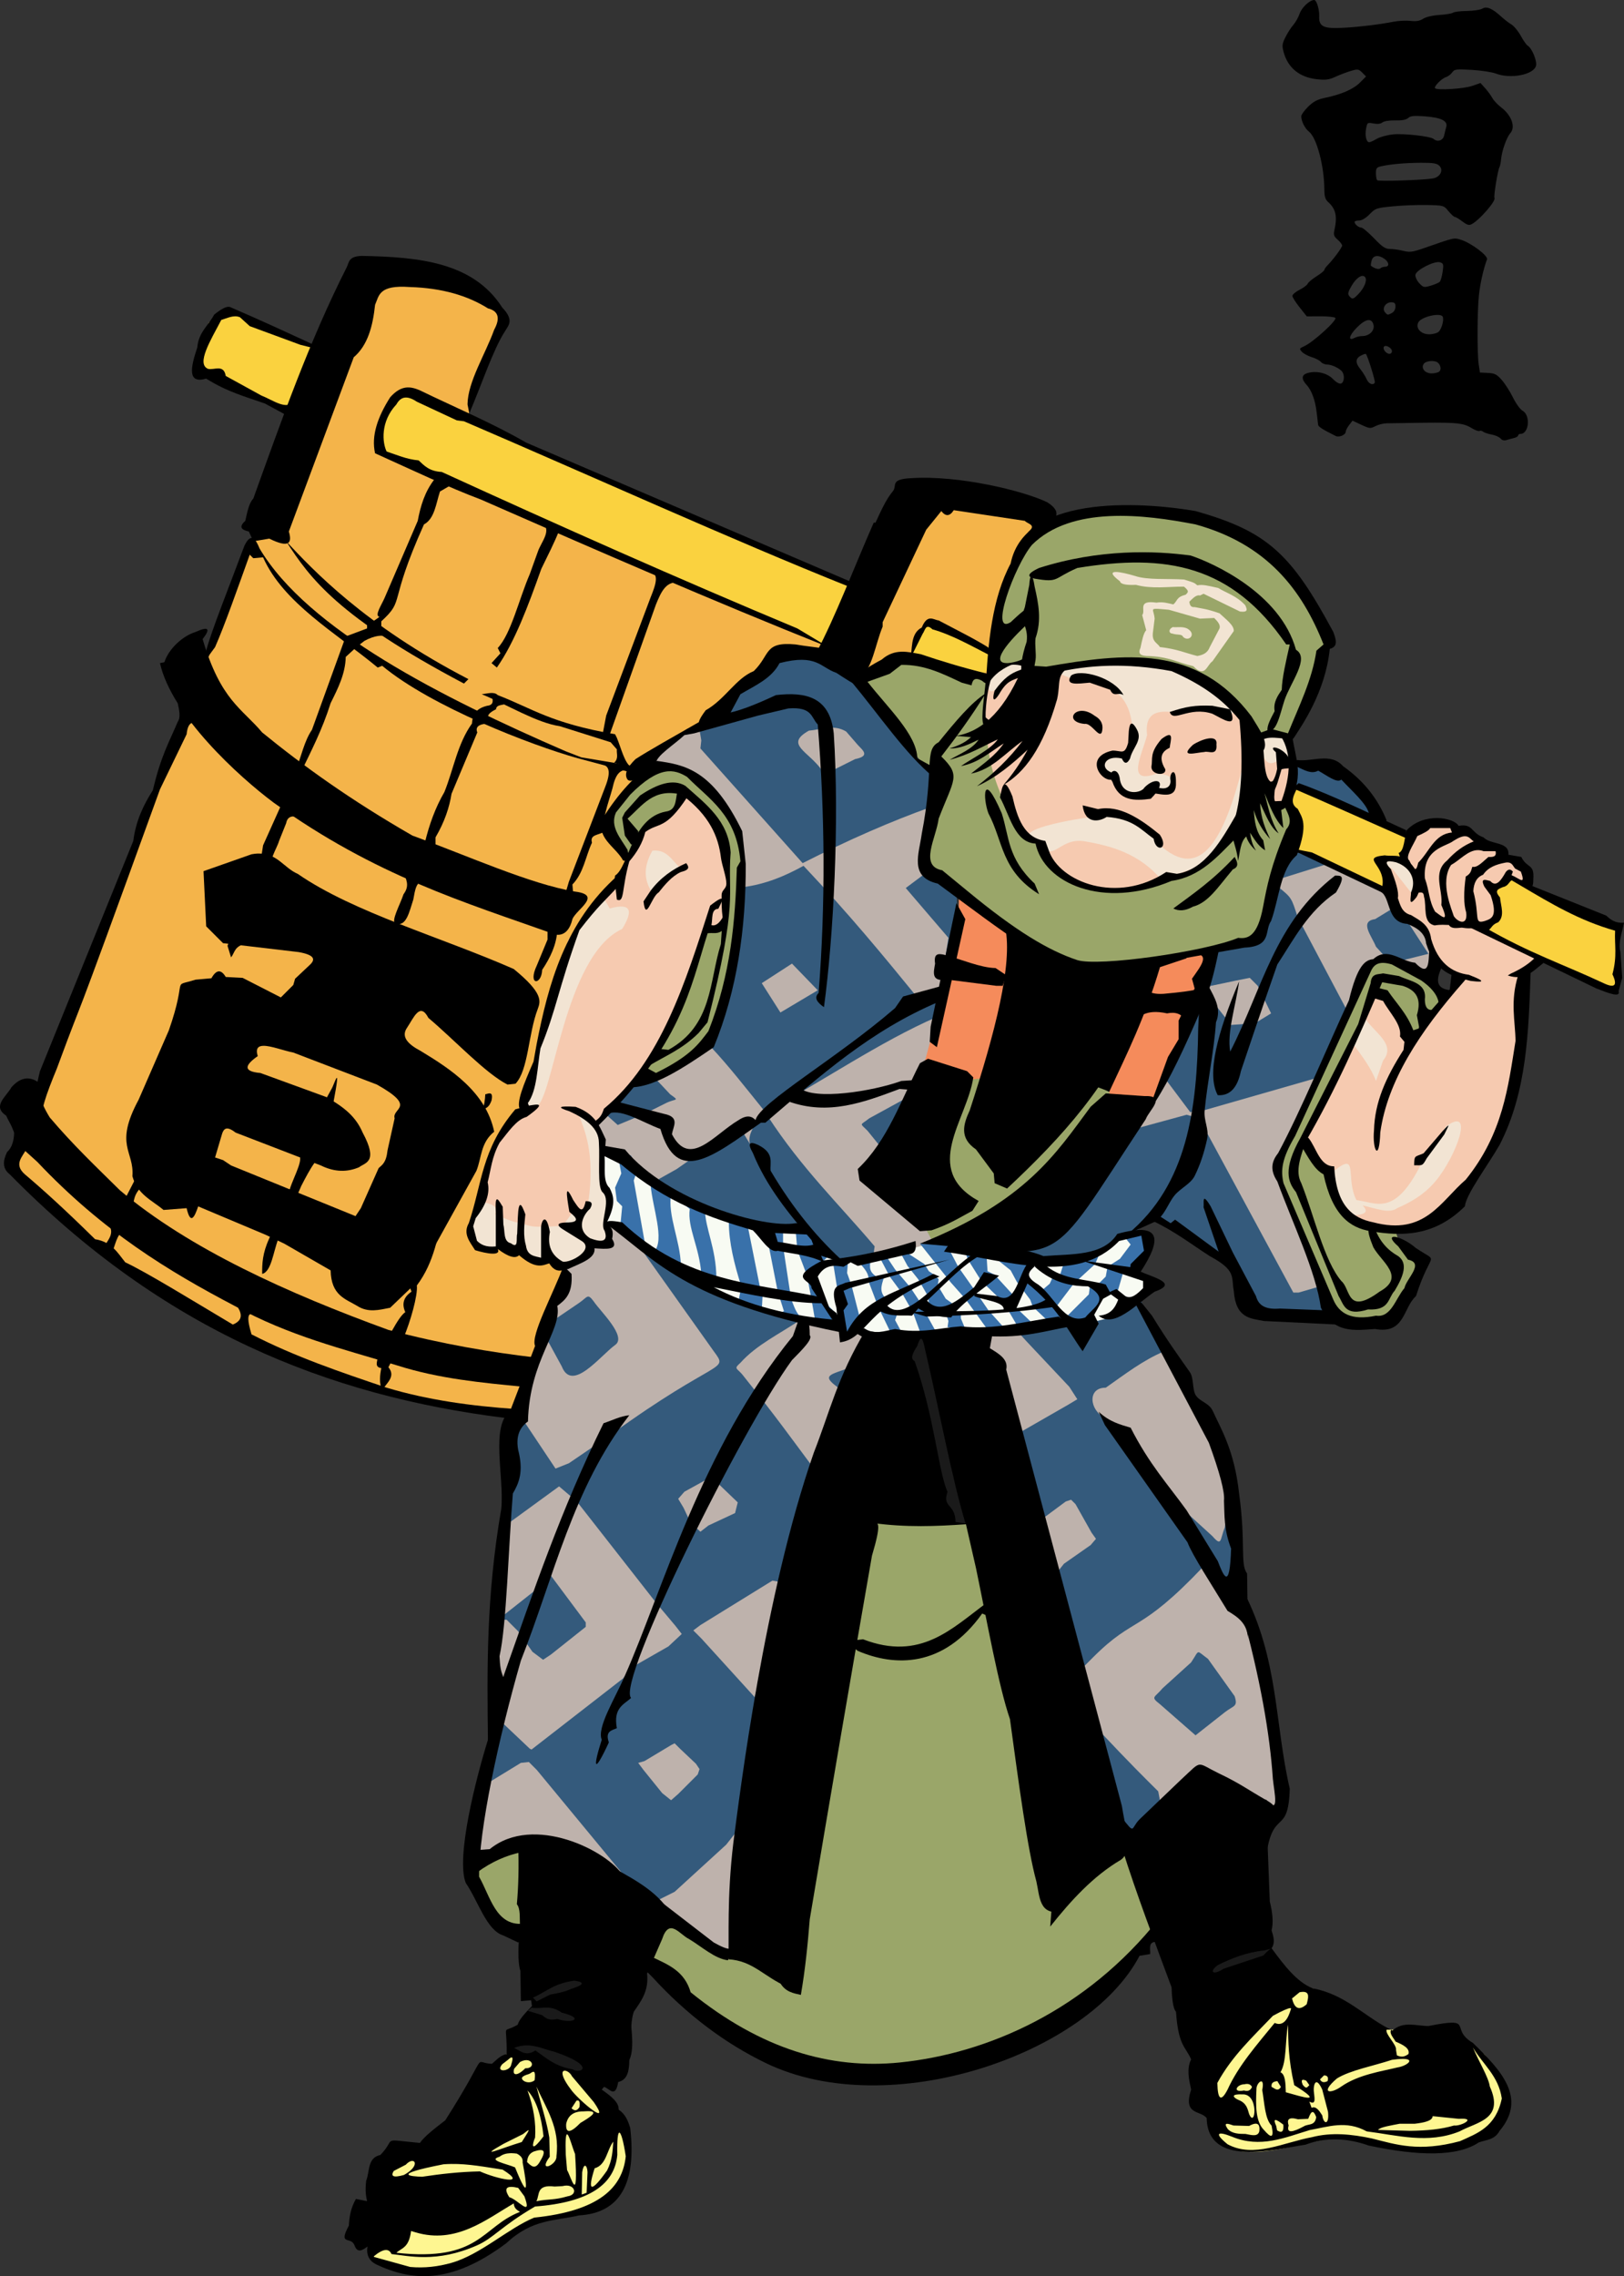
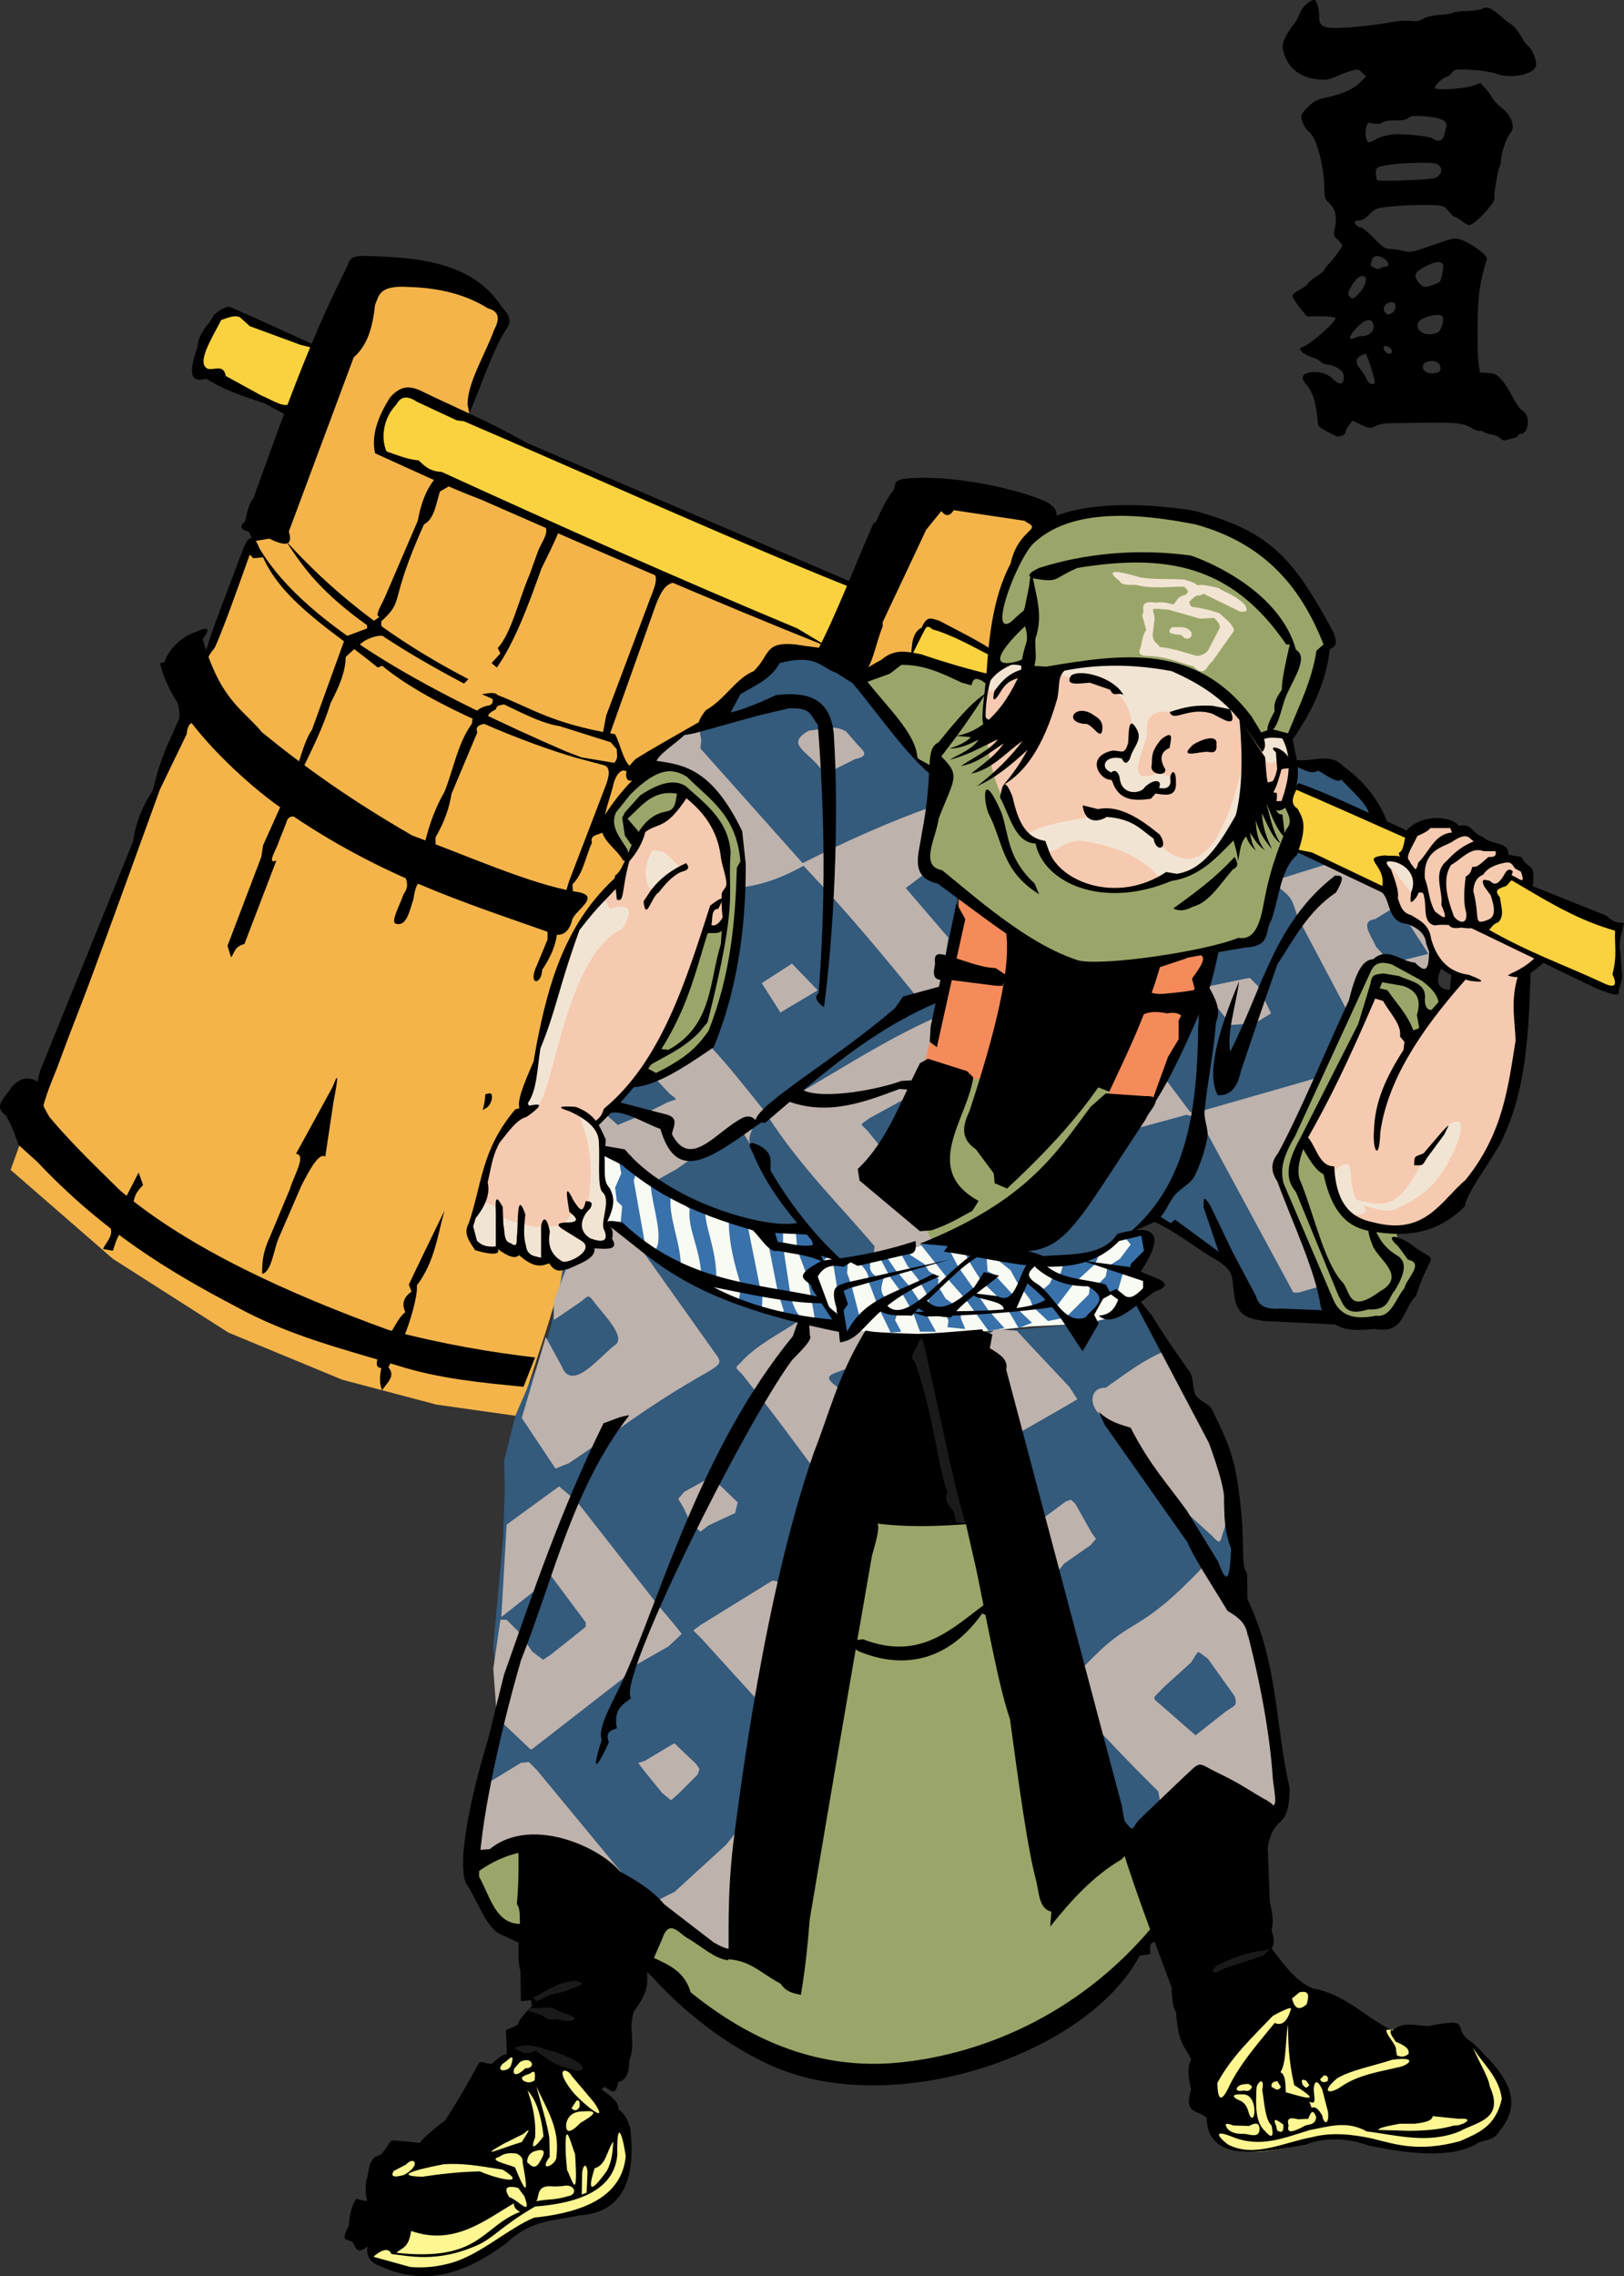
<svg xmlns="http://www.w3.org/2000/svg" xmlns:ns1="http://sodipodi.sourceforge.net/DTD/sodipodi-0.dtd" xmlns:ns2="http://www.inkscape.org/namespaces/inkscape" id="svg2" ns1:docname="firefighters006.svg" viewBox="0 0 548.09 768.05" version="1.1" ns2:version="0.48.3.1 r9886">
  <rect x="0" y="0" width="548.09" height="768.05" fill="#333333" stroke="none" />
  <ns1:namedview id="namedview201" fit-margin-left="0" ns2:zoom="1" borderopacity="1" ns2:current-layer="svg2" ns2:cx="175.58417" ns2:cy="399.27915" ns2:window-maximized="1" showgrid="false" fit-margin-right="0" bordercolor="#666666" ns2:window-x="1280" guidetolerance="10" objecttolerance="10" ns2:window-y="0" fit-margin-bottom="0" ns2:window-width="1920" ns2:pageopacity="0" ns2:pageshadow="2" pagecolor="#ffffff" gridtolerance="10" ns2:window-height="1058" fit-margin-top="0" />
  <title id="title3178">Ukiyo-e SVG 003 Edo Firefighters (6/9)</title>
  <g id="g3178" transform="matrix(.3 0 0 .3 -48.615 -62.725)">
    <g id="layer3">
      <path id="path3387" style="fill-rule:evenodd;color:#000000;fill:#f4b44a" ns2:connector-curvature="0" d="m1333 797.92c-1-3-122-30-122-30l-78 148-3 57 45-23 96 22 13-18 3-75 29-59z" />
      <path id="path3377" style="fill-rule:evenodd;color:#000000;fill:#fad23f" ns2:connector-curvature="0" d="m1862 1195.9 122 58-2 61-4 9-143-66-2-8 15-8-9-34 14-4z" />
      <path id="path3379" style="fill-rule:evenodd;color:#000000;fill:#fad23f" ns2:connector-curvature="0" d="m1618 1092.9 128 55-5 26-26 1 8 36-106-47 1-36-9-18z" />
      <path id="path3381" style="fill-rule:evenodd;color:#000000;fill:#fad23f" ns2:connector-curvature="0" d="m1209 908.92 65 32 1 20-9 8-78-23 6-19z" />
      <path id="path3383" style="fill-rule:evenodd;color:#000000;fill:#fad23f" ns2:connector-curvature="0" d="m620 650.92 507 221-36 64-505-220 9-42z" />
      <path id="path3385" style="fill-rule:evenodd;color:#000000;fill:#fad23f" ns2:connector-curvature="0" d="m520 598.92-101-40-22 13-17 51 109 49z" />
      <path id="path3389" style="fill-rule:evenodd;color:#000000;fill:#f4b44a" ns2:connector-curvature="0" d="m688 677.92 40-106-9-20-62-26-73-4-107 230-36 74-50 138-42 103-152 394-23 64 115 100 130 83 128 53 106 28 92 13 32-98 22-72-24-7-15 1-16-11-33-1-18-8-2-16 9-28 19-70 32-36 12-47 19-75 24-70 29-42 29-31 2-20-24-34 15-25 28-32 10-23 62-37 39-38 47-37 48-5 2-5-502-218-1-30 18-33 19-2z" />
      <path id="path3391" style="fill-rule:evenodd;color:#000000;fill:#fef691" ns2:connector-curvature="0" d="m733 2517.9-16 19 26 21 10 41-50 30-66 14-10-10-32 15 2 14 38 5 85 1 1 22-57 24-53-5-31 33 6 12c54.246 23.126 111.76 12.477 174-47 47.767-0.518 85.499-12.895 104-48l4-32-9-39-41-44-42-17-30-5z" />
      <path id="path3393" style="fill-rule:evenodd;color:#000000;fill:#fef691" ns2:connector-curvature="0" d="m1619 2441.9 21 4-1 18-17 20 4 52 38 2 58-17-10-29h25l25 34-10 20-85 18v24l33 6 77-14 38 7 24-14-29-68 22 15c29.971 37.433 33.681 68.897 5 93-43.933 21.701-103.87 15.403-169 0-47.971 5.919-103.06 31.78-139 4l-1-16 21-16-9-8-20-11 6-23z" />
      <path id="path3395" style="fill-rule:evenodd;color:#000000;fill:#345a7c" ns2:connector-curvature="0" d="m854 1585.9-8 1v19l-6 5-9-2-8 15-28 13-6 37-14 51-33 76-13 52 1 29-2 58-11 120 6 78-30 128 1 33 22-4 43-18 62 16 44 33 54 43 55 36 15-2 19-206 39-229 41-132 47-112 2-22-21 11-17-12-55-10-38-12-63-26-79-53z" />
      <path id="path3397" style="fill-rule:evenodd;color:#000000;fill:#345a7c" ns2:connector-curvature="0" d="m1269 1707.9 53 177 46 156 16 54 4 47 31 116 16 18 73-72 11 4 73 39 14-10-34-197-20-37v-65l-19-112-37-51-50-102-32 16-28 8-49 5z" />
      <path id="path3399" style="fill-rule:evenodd;color:#000000;fill:#345a7c" ns2:connector-curvature="0" d="m1040 949.92-30 25-26 21-9 25-40 8-45 36 18 5c28.645-0.56 90.08 45.932 90 110-8.973 67.67-6.743 136.74-35 202l-53 35-36 10c-19.535 28.622-21.79 21.748-46 49l14 29.5 37.5 19.5 59.5 35c12.996 9.381 31.525 16.928 43 18.5l16 6.5 65 6 12 5 22 27 16 4 35-3 74-21-32-21-56-51 45-68 26-54 8-54 16-64 10-54-1-29-37-24-1-27 15-81-25-17-19-32-45-59-54-23z" />
      <path id="path3401" style="fill-rule:evenodd;color:#000000;fill:#345a7c" ns2:connector-curvature="0" d="m1609 1167.9-17 52-15 43-38 13-12 4-8 44-20 37-45 97-78 117-68.095 42.014 12.095 7.987 30 2 43-5 15-9 13-13 16-3 32-28-2 15 20 6 47 35 19 9 18 47 39 6 55-1-22-51-46-111 19-40 47-104 29-66 10-21 16-7 51 19 5-23-14-30-28-18-15-24-55-25-25-16z" />
      <path id="path3403" style="fill-rule:evenodd;color:#000000;fill:#345a7c" ns2:connector-curvature="0" d="m1620 1068.9 33 4 38 22 25 40-86-38-13-8z" />
      <path id="path3405" style="fill-rule:evenodd;color:#000000;fill:#9aa669" ns2:connector-curvature="0" d="m745 2287.9-48 21v14l17 41 34 18 4-20z" />
      <path id="path3407" style="fill-rule:evenodd;color:#000000;fill:#9aa669" ns2:connector-curvature="0" d="m912 2367.9-24 49 29 23c179.24 163.06 362.76 135.23 550-59l-34-92-17 4-58 60-18-7-86-434-107 5-89 523-78-35z" />
      <path id="path3409" style="fill-rule:evenodd;color:#000000;fill:#9aa669" ns2:connector-curvature="0" d="m1244 1419.9 62-2-42 55 27 52 98-99 35 19-80 90-83 55-43 20-8.56-5.206-7.19-13.794 42.75-24-32-46z" />
      <path id="path3411" style="fill-rule:evenodd;color:#000000;fill:#9aa669" ns2:connector-curvature="0" d="m874 1087.9c-21.357 25.917-54.378 50.435-12 84l13-7 3-16 23-17 18-10 19-20 20 21c10.739 22 20.739 44 21 66l-3 64-19 2c-19.031 60.818-43.022 119.16-78 172l28-9 49-33c18.756-22.004 64.918-208.3 28-262-31.579-41.175-65.237-70.293-110-35z" />
      <path id="path3413" style="fill-rule:evenodd;color:#000000;fill:#9aa669" ns2:connector-curvature="0" d="m1782 1333.9-14 24-20 23-21-49-16-8-22 49c-12.436 25.559-61.319 114.3-58 122l27 38 10 35 31 21 33 5 4 12 28 18-9 30-32 43-53-3-12-15-60-152 6-24 49-96 42-98 16-20 13-1 48 23z" />
      <path id="path3415" style="fill-rule:evenodd;color:#000000;fill:#9aa669" ns2:connector-curvature="0" d="m1272 970.92-1 51c4.173 27.028 13.794 52.573 17 82l24 43 21 14c41.601 77.127 118.72 43.627 153 34l31-12 38-39 22-46 16-4 2 22 19-3 7 22-26 70-19 60-65 15-111 15-43-3-111-73-47-38 13-51 3-56-16-7-71-94 42-21 57 4z" />
      <path id="path3417" style="fill-rule:evenodd;color:#000000;fill:#9aa669" ns2:connector-curvature="0" d="m1278 956.92 32-2 21 12c128.65-35.193 203.95-6.06 242 68l20-2 21 6 35-88 13-25c-78.036-149.61-222.34-168.24-346-115l-26 65z" />
      <path id="path3419" style="fill-rule:evenodd;color:#000000;fill:#f58b5b" ns2:connector-curvature="0" d="m1461 1296.9-52 136 3 14 45 2 10-11 35-83 22-78z" />
      <path id="path3421" style="fill-rule:evenodd;color:#000000;fill:#f58b5b" ns2:connector-curvature="0" d="m1241 1211.9-1 38-29 118-13 46 48 10 23-2 33-127 1-39z" />
      <path id="path3423" style="fill-rule:evenodd;color:#000000;fill:#f6cab0" ns2:connector-curvature="0" d="m929 1099.9-8 21-13 7-17 7-15 25-10 22-7 17-27 23-31 45-27 92-13 58-13 42c-42.23 43.256-40.129 73.846-47 107-13.107 13.766-16.866 28.57-6 45l19 5 13-6 19 3 10 13 25-1 12 9 22-9 17-19 15 3 1-12-5-12 6-31-8-15-2-48-8-17 13-10 38-43c37.031-49.818 53.928-109.7 76-167l18-5 4-21v-47c-1.019-38.623-20.699-63.673-51-81z" />
      <path id="path3425" style="fill-rule:evenodd;color:#000000;fill:#f6cab0" ns2:connector-curvature="0" d="m1700 1345.9-11 24-51 106-11 15 19 27 13 10c3.967 78.489 80.674 69.821 121 50l58-68 30-85 9-70-2-51 19-17-60-31 5-9 10-10-11-30 16-4 8-9 14 8 5-8-6-17-20-4-7-12-22-3-9-10-20-6-7-7-29 1-12 11-8 28-22 1-2 5 7 17 9 35 21 15 14 15 9 26 23 14-2 15-10 12-20 30-17 21-8-7-10-22-16-24-13-1z" />
      <path id="path3427" style="fill-rule:evenodd;color:#000000;fill:#f6cab0" ns2:connector-curvature="0" d="m1317 953.92-33 5c-15.452 22.969-14.978 43.664-12 64-0.22 35.39 8.492 63.943 19 86 11.828 19.505 15.109 47.557 44 50 20.741 71.166 99.228 52.383 141 36 23.055 5.772 42.368-18.392 63-32l42-72 17 25 12-3c-1.243-30.626 27.216-80.557-22-80l-15 6-15-29c-52.781-66.833-126.78-65.755-206-48l-35 5z" />
      <path id="path3429" style="fill-opacity:0;color:#000000" ns2:connector-curvature="0" d="m840 1504.9v31l8 19-3 18-2 17 14 1c69.422 48.274 135.29 98.919 259 111l30 10 82-2 72-1 65-10 46-9 46-26-2-20-18-5 13-12 6-21-8-10-27 5-16 15-40 12-71-3-85-18-26 3-59 16h-24l-34-35-39-1c-57.497-10.598-121.59-45.379-187-85z" />
      <path id="path3515" style="fill-rule:evenodd;color:#000000;fill:#f8fbf3" ns2:connector-curvature="0" d="m923.5 1552.4-26.5-18.5-25.5-18.5-26.5-9.5-7 1 3 33 8 15-2 17-4 15 17-2 25 27 35 19 36 25 50 21 43 13 53 9 16 10 18-2 93 4 93-10 62-3 28-7 36-25 18-12-32-12 16-19 5-15-4-12-27 4-17 15-16 8-66 5-61-8-25.949-14.33-45.051 3.33-14 9-32 7-40 1-19-8-23-25h-22c-42.095-10.108-85.113-18.83-119.5-40.5z" />
      <path id="path3182" style="color:#000000;fill:#1a1a1a" ns2:connector-curvature="0" d="m1187.9 1711.4 16.263 0.707 46.316 211.42-9.546-0.707-7.071-0.353-15.203-34.648-33.234-154.5 3.889-21.213z" />
      <path id="path3211" style="color:#000000;fill:#1a1a1a" ns2:connector-curvature="0" d="m1590.3 2396.9 3.535 7.071-9.192 9.192-57.983 20.152-7.425-8.132 17.324-16.264z" />
      <path id="path3213" style="color:#000000;fill:#1a1a1a" ns2:connector-curvature="0" d="m758.02 2451.7 4.95 12.374-7.319 6.819-20.258 37.375 6.01 10.607 19.799 3.536 29.345 12.728 12.728 2.475 8.839 6.718 11.314-10.607-33.234-24.395-46.316-3.182 13.081-28.284 31.466 12.021 24.395-2.121 0.354-16.617-44.548-8.485 17.324-6.01 34.648-12.728-4.95-12.021-13.789 0.707z" />
    </g>
    <g id="layer4">
      <path id="path3457" style="fill-rule:evenodd;color:#000000;fill:#f2e4d3" ns2:connector-curvature="0" d="m1274 979.92c0.059 5.317 1.338 8.927 8 5l26-18 8.5-12-22.5 1-20 17z" />
      <path id="path3459" style="fill-rule:evenodd;color:#000000;fill:#f2e4d3" ns2:connector-curvature="0" d="m1355 966.92c28.443 15.883 73.345 1.59 80.5 56.5l-3.5 27.5-3.5 7h-20l-7 12 5.5 10.5 8.5 4 10 16 17.5 4 13.5-9.5 18 4 9-12c-4.32-3.84-8.851-7.574-21-7.5-34.176 12.487-15.939-20.887-10-43.5-3.245-28.438 15.144-28.03 35.5-25l33.5-6 25 8.5 6-6.5c-48.996-62.679-120.57-58.812-194.5-48z" />
      <path id="path3461" style="fill-rule:evenodd;color:#000000;fill:#f2e4d3" ns2:connector-curvature="0" d="m1325.5 1154.4c-31.53-13.005 63.353-27.179 75-27.5 28.41 1.316 43.892 2.38 64.5 31 49.553 46.524 75.072-9.258 95.5-88.5l-1.5 55-35.5 55-55 19c-24.622-29.017-55.9-37.875-85.998-43.015-30.987-5.292-34.667 28.972-57.002-0.985z" />
      <path id="path3450" style="fill-rule:evenodd;color:#000000;fill:#f2e4d3" ns2:connector-curvature="0" d="m1417.5 852.41c-5.426-0.024-5.98 2.609 4.5 10.5 0.729 3.592 7.973 4.392 18 4 18 4.886 36 1.895 54 2 7.305 5.845 3.536 6.944 2 9-11.15 2.97-8.898 6.82-14 11-5.978-1.377-11.744-3.178-19-2-22.148-3.18-11.596 8.9-16 14l4.5 17c-3.155 3.323-4.755 11.907-6.5 20-3.281 7.011 1.041 8.59 7 9 24.995 0.502 34.676 7.412 52.5 11.5 13.494 13.984 15.179-1.552 21.5-5.5l24-34c0.519-6.667-9.042-13.333-16-20-15.442-5.388-19.861-5.264-28-7-4.473 0.473-5.472-2.528-6-6 4-3.928 8-8.238 12-7l4-2 41 20c9.978 1.212 7.668-3.036 6-7-10.167-10.938-20.333-13.29-30.5-19.5-12.716-2.863-17.331-4.065-23.5-3-3.509-2.73-2.012-2.585-15-6.5-18.528-1.187-41.219 0.747-55-4-8.13-2.389-16.712-4.479-21.5-4.5zm44.719 41.438c2.58-0.051 7.118 0.398 14.781 1.062l35 10 16-0.75c3.954 3.917 7.303 7.833 6 11.75l-11 21c-2.615 7.027-8.096 8.894-14 10-13.753-3.383-22.315-7.804-42-10-2.996-4.91-9.146-5.765-8-16l2-16c-0.679-8.369-4.458-10.95 1.219-11.062z" />
      <path id="path3455" style="fill-rule:evenodd;color:#000000;fill:#f2e4d3" ns2:connector-curvature="0" d="m1497.5 915.92c-5.417-2.378-10.833-1.011-16.25-1.5-5.393 2.939-3.86 7.161-0.5 7.25 6.213 2.03 10.612 0.139 12.25 3.75 6.439 6.218 15.75-3.208 4.5-9.5z" />
      <path id="path3493" style="fill-rule:evenodd;color:#000000;fill:#f2e4d3" ns2:connector-curvature="0" d="m1581 1050.9c4.307 21.678 12.808 17.834 21 12l13-1-8.5-29-25.5 1.5z" />
      <path id="path3495" style="fill-rule:evenodd;color:#000000;fill:#f2e4d3" ns2:connector-curvature="0" d="m895 1211.9 32-27c-9.177-7.875-14.535-20.842-31-19-9.651 16.664-10.015 32.002-1 46z" />
      <path id="path3497" style="fill-rule:evenodd;color:#000000;fill:#f2e4d3" ns2:connector-curvature="0" d="m765 1453.9c19.367-6.063 31.432-169.86 97-200 12.005-19.575 11.242-30.03-14-23l-7-12-35 42-27 83-17 63-14 50z" />
      <path id="path3499" style="fill-rule:evenodd;color:#000000;fill:#f2e4d3" ns2:connector-curvature="0" d="m705 1560.9c8.518 2.356 18.355 3.921 14 14 9.652 3.682 17.933 8.733 30 10 12.623 5.29 18.325 3.658 26 4l20-1 14-19 9 4 6-12c7.315-53.829-3.038-79.892-14-105l25 22 5 32 1 28 8 18-5 31 4 20-18 3-10 15-25 8-15-7-18 2-17-16-19-5-9 7-19-5-10-15 10-22z" />
-       <path id="path3501" style="fill-rule:evenodd;color:#000000;fill:#f2e4d3" ns2:connector-curvature="0" d="m1697 1352.9c8.947 16.633 36.779 30.094 21 49l-8 23c-5.144-14-15.67-28-26-42z" />
      <path id="path3503" style="fill-rule:evenodd;color:#000000;fill:#f2e4d3" ns2:connector-curvature="0" d="m1728 1185.9 23 29 8-9-18-28-25-5 1 8z" />
      <path id="path3505" style="fill-rule:evenodd;color:#000000;fill:#f2e4d3" ns2:connector-curvature="0" d="m1663 1525.9c28.003-22.257 12.152 7.726 25 33 22.05 2.603 42.349 19.206 72-39l29-44c32.546-23.588 11.102 33.823-11.608 61.235-7.881 9.513-19.65 20.51-43.392 30.765-9.073 6.854-24.959 0.082-39-3 5.886 5.971 5.369 10.342-10 11l-20-22-10-23z" />
      <path id="path3507" style="fill-rule:evenodd;color:#000000;fill:#beb2ac" ns2:connector-curvature="0" d="m1072 1030.9c14-1.21 28-7.508 42 1l13 15c5.586 6.065 14.473 12.497-3 16l-24 12-13 1c-15.266-22.09-42.892-29.311-15-45z" />
      <path id="path3509" style="fill-rule:evenodd;color:#000000;fill:#beb2ac" ns2:connector-curvature="0" d="m949 1029.9 2 12-1 9 115 129c52.105-26.473 99.894-47.192 144-63l-4 73-24 18 48 56-10 64-25 3c-37.483-45.878-74.906-91.715-128-148-20.458 11.312-42.24 20.64-68 24 2.222-23.703 1.758-45.617-4-64-21.574-35.302-45.385-68.883-101-78l39-32z" />
      <path id="path3511" style="fill-rule:evenodd;color:#000000;fill:#beb2ac" ns2:connector-curvature="0" d="m1053 1292.9-34 22 21 33 42-25z" />
      <path id="path3513" style="fill-rule:evenodd;color:#000000;fill:#beb2ac" ns2:connector-curvature="0" d="m962 1386.9c19.373 20.491 40.372 47.486 61 73 63.625-33.832 128.04-78.728 193-107l-23 85-53 29c-10.617 8.412-11.155 4.845-2 14l17 21 57 105-68 18 2-14c-40.25-47.542-82.131-87.744-120-146l-15 9c-3.852 7.698-10.74 19.328-0.711 29.43l-14.56-24.1-53.74 31.7-18.73 13.1-29.27 16.4-33.392-30.43-20.695-4.973-0.687-13.347-6.982-18.732 11.141-10.735 13.614 12.216 30-12.5 24-12c11.374-5.635 16.265-1.953 5-10l-16-17z" />
      <path id="path3556" style="fill-rule:evenodd;color:#000000;fill:#beb2ac" ns2:connector-curvature="0" d="m1604 1196.9 48-15 68 30 22 29 22 12 10 30-1 26-36-19 32-8-24-37-18-13-18 11c-18.188 2.411-3.72 18.985 1 31l10 11-24 16-19 44-55-104c-7.174-21.869-6.346-21.915-23-35z" />
      <path id="path3558" style="fill-rule:evenodd;color:#000000;fill:#beb2ac" ns2:connector-curvature="0" d="m1515 1319.9 38-8 15-3 9 9 15 31-18 11-27 2-22-28z" />
      <path id="path3560" style="fill-rule:evenodd;color:#000000;fill:#beb2ac" ns2:connector-curvature="0" d="m1474 1423.9 27 36 12-1 129-37-17 36-24 55v12l16 50 19 43 11 38-24 7h-6l-100-185-13-13-7-2-55 15 17-27z" />
      <path id="path3562" style="fill-rule:evenodd;color:#000000;fill:#beb2ac" ns2:connector-curvature="0" d="m884 1614.9 81 114c17.384 23.637 5.556 5.751-116 94l-47 32-15 6-38-57 27-91 18 33c11.706 29.853 43.019-11.591 60-24 13.756-9.376-16.511-37.766-24-49-7.256-9.719-6.67-4.887-17 2l-28 19v-21l14-37 18-10 11-18 19 1 2-9-5-11 11-2 24 20z" />
      <path id="path3564" style="fill-rule:evenodd;color:#000000;fill:#beb2ac" ns2:connector-curvature="0" d="m1062 1693.9c-22.851 15.483-48.916 27.75-67 48-7.551 6.834-4.471 5.605 2 13 39.386 49.346 55.019 71.545 77 101l34-84c-24.661-16.708-11.578-16.13 11-25l20-39-12-3-15 6-5-12z" />
      <path id="path3566" style="fill-rule:evenodd;color:#000000;fill:#beb2ac" ns2:connector-curvature="0" d="m961 1870.9-29 16-7 8 6 10 8 17 11 10 9-7 30-14 3-12-25-24z" />
      <path id="path3568" style="fill-rule:evenodd;color:#000000;fill:#beb2ac" ns2:connector-curvature="0" d="m791 1880.9-59 43-6 104 38-30 16-19 41 55v5l-39 31-9 6-12-9-16-23-13-13h-7l-8 55 4 55 37 35 2 1 103-80 9-12 42-24 15-14-7-9-21-25-90-115z" />
      <path id="path3570" style="fill-rule:evenodd;color:#000000;fill:#beb2ac" ns2:connector-curvature="0" d="m712 2213.9 36-22 9-1 9 9 95 115-78-39-49 8-30 17-10-7 10-74z" />
      <path id="path3572" style="fill-rule:evenodd;color:#000000;fill:#beb2ac" ns2:connector-curvature="0" d="m899 2347.9 22-11 58-53 11-14-2 109-2 27-18-3z" />
      <path id="path3574" style="fill-rule:evenodd;color:#000000;fill:#beb2ac" ns2:connector-curvature="0" d="m887 2189.9 30-18 4-2 6 6 18 17 4 6-2 6-22 22-8 7-10-8-21-26-6-8z" />
      <path id="path3576" style="fill-rule:evenodd;color:#000000;fill:#beb2ac" ns2:connector-curvature="0" d="m1037 1987.9-6-1-81 50-8 6 9 9 60 66 27-98z" />
      <path id="path3578" style="fill-rule:evenodd;color:#000000;fill:#beb2ac" ns2:connector-curvature="0" d="m1306 1705.9 11 12 48 51 9 14-10 6-54 31-22-77-12-10-6-21 13-8z" />
      <path id="path3580" style="fill-rule:evenodd;color:#000000;fill:#beb2ac" ns2:connector-curvature="0" d="m1334 1917.9 27-20 6-2 5 5 18 32 5 7-6 7-30 21-8 10z" />
      <path id="path3582" style="fill-rule:evenodd;color:#000000;fill:#beb2ac" ns2:connector-curvature="0" d="m1516 1970.9c-72.487 76.446-77.04 55.132-124 102l-12 12 15 67c41.939 44.466 53.526 55.545 70 72l4 21 46-42 84 48 6-21-12-97-20-65-8-39-26-24-23-34zm-5.656 96.594c1.711-0.024 4.101 2.639 10.656 7.406l30 42c3.807 12.048-0.709 10.084-11 18l-33 26-40-35c-11.066-8.663-6.215-6.941 3-18l32-29c5.334-7.895 6.405-11.379 8.344-11.406z" />
      <path id="path3587" style="fill-rule:evenodd;color:#000000;fill:#beb2ac" ns2:connector-curvature="0" d="m1472 1728.9c-23.894 9.878-44.633 26.067-66 41-20.984-0.139-18.435 25.24-1 34l54 71 33 31 34 31c10.848 12.48 8.361 3.695 14-10l7-65-40-78z" />
      <path id="path3589" style="fill-rule:evenodd;color:#000000;fill:#3971aa" ns2:connector-curvature="0" d="m857 1507.9 4 21-7 16 2 15 6 6-2 21 28 23-13-73 4-12-7-16c-5.911-0.713-13.864-2.985-15-1z" />
      <path id="path3591" style="fill-rule:evenodd;color:#000000;fill:#3971aa" ns2:connector-curvature="0" d="m975.5 1572.9c-11.671 2.996-34.729-15.395-44-18l-28.5-16-9 3c2.018 25.571 16.189 61.268 4 75l30 15c-0.682-27.672-15.149-55.938-11-80l21 17c-2.808 21.122 10.732 42.251 13 73l17 5c-0.337-34.462-12.614-55.513-13-78l27 15c0.069 22.468 5.972 46.88 14 72l-3 16 26 12 1-19-3-8-14-70 14 4 10 20 10 51 7 22-5 2 25 5c-5.839-3.321-8.718-12.563-12-21l-9-59v-19l14-1 2 24 11 29 5 27 4 23 24 1-3-11-10-10-14-35 18-17c-25.942-25.659-13.077-23.116-31-33.5l-35.5-0.5z" />
      <path id="path3593" style="fill-rule:evenodd;color:#000000;fill:#3971aa" ns2:connector-curvature="0" d="m1099 1627.9 5 31 6 33 5 22 15-20-10-39-5-14 1-13z" />
      <path id="path3595" style="fill-rule:evenodd;color:#000000;fill:#3971aa" ns2:connector-curvature="0" d="m1129 1629.9c9.886 9.943 10.643 15.321 10 20l11 29 14 29 12-1-7-13 3-9-18-9 4-7c-8.014-8.333-3.034-16.667-1-25l-9 1c-10.533-6.667-6.17-13.333-7-20z" />
      <path id="path3597" style="fill-rule:evenodd;color:#000000;fill:#3971aa" ns2:connector-curvature="0" d="m1153 1625.9 10 19 14 19 12 21 8 22h18l-10-18-7-14-12-18-17-20-10-15z" />
      <path id="path3599" style="fill-rule:evenodd;color:#000000;fill:#3971aa" ns2:connector-curvature="0" d="m1176 1619.9 7 13 12 15 11 19 2 15 18 4 3 9-1 7 20 2-5-12v-6l-9-1-1-10-7-5-9-15 1-7-5-5-6-4-5-8-20-13z" />
      <path id="path3601" style="fill-rule:evenodd;color:#000000;fill:#3971aa" ns2:connector-curvature="0" d="m1197 1607.9 35 44 16 18 26 36 18-3-18-20-15-22-19-27-13-25z" />
      <path id="path3603" style="fill-rule:evenodd;color:#000000;fill:#3971aa" ns2:connector-curvature="0" d="m1248 1617.9 3 8 15 24 25 24 17 29 15-6-21-20v-11l-21-23-8-4-1-16z" />
      <path id="path3605" style="fill-rule:evenodd;color:#000000;fill:#3971aa" ns2:connector-curvature="0" d="m1284 1625.9 15 12 7 13 15 20 3 8 17 16 20-4-13-9 22-29 24-22 6-14-31 4-10 8-4 13h-7l-5 11-7 6-22-16 9-15z" />
      <path id="path3607" style="fill-rule:evenodd;color:#000000;fill:#3971aa" ns2:connector-curvature="0" d="m1361 1690.9 26-26 1-8 11-5 7-7 2-11 14-9 12-16-8-10 22-2 6 10-4 14-18 17-6 1-7 24-14 3-16 25-18 9z" />
    </g>
    <g id="layer2">
      <g id="g3032">
        <path id="path2984" style="fill-rule:evenodd;color:#000000;fill:#000000" ns2:connector-curvature="0" d="m1326 859.92c27.872 4.747 20.322-0.014 48-12 99.746-16.413 173.76-3.74 235 86h4c-4.17 18.561-8.696 37.595-9 51-4.852 7.126-9.66 14.269-8 24-4.187 8.093-8.956 16.478-8 22 10.082 3.373 14.006-18.732 19-34 6.707-20.2 28.911-47.537 13-57-17.528-63.753-93.789-97.845-118.5-106-39.962-5.474-102.62-7.657-170.5 14-15.895 7.422-11.734 10.4-5 12z" />
        <path id="path2986" style="fill-rule:evenodd;color:#000000;fill:#000000" ns2:connector-curvature="0" d="m1326 868.92c4.323 19.069 8.1 37.688 1 58-1 7.89 1 17.837 0 24.5l-2 11.5-13 9c-2.685-11.491-0.301-25.516 5-41 2.514-18.032-8.831-21.715-2-39l5-25c0.585-12.104 3.617-14.325 6 2z" />
        <path id="path2988" style="fill-rule:evenodd;color:#000000;fill:#000000" ns2:connector-curvature="0" d="m1324 957.92 15 1c88.948-15.338 169.54-25.448 231 56 8.599 14.647 21.154 30.425 12 40-21.927-31.044-36.64-62.511-102-91-51.311-9.569-93.995-7.06-132 2l-28 7-2-8z" />
        <path id="path2990" style="fill-rule:evenodd;color:#000000;fill:#000000" ns2:connector-curvature="0" d="m1271 983.92c2.315-52.013 7.247-102.16 28-141 16.626-82.51 161.92-67.152 208-59 81.478 22.849 108.04 48.768 155 136 2.733 7.96 6.205 16.215-4 19-4.914 49.044-31.83 86.717-41 101-13.142 1.384-30.64-5.947-39 5v-11l14-5 19 5c12.273-30.464 27.196-60.046 32-93l8-7c-24.384-61.868-63.892-112.93-144-135-57.71-11.258-139.62-21.267-184 23-19.85 23.85-48.232 102.23-24 87 9.819-9.143 19.957-18.817 22-15l-1 15c-12.967 11.62-49.172 46.996-24.207 45.985 3.663-0.148 14.3-2.141 19.45-6.167 0.903-2.88-0.274 12.932-1.789 10.697-1.839-2.713-12.221-3.248-14.217-2.357-11.216 5.004-22.228 12.68-28.236 26.842z" />
        <path id="path2992" style="fill-rule:evenodd;color:#000000;fill:#000000" ns2:connector-curvature="0" d="m1267 974.92c-8.994-4.992-10.882-0.51-12 5l-11-3c-21.076-9.847-41.759-20.481-68-20l-13 10-25 9c22.619 29.106 55.441 59.345 56 86l18 10v11c-30.667-24.958-61.333-70.159-92-107 5.214-7.109 15.471-15.228 34-25 14.667-12.786 29.333-8.679 44-6 21.585 7.333 45.45 14.667 75 22 1.358 8.637 1.053 14.317-6 8z" />
        <path id="path2994" style="fill-rule:evenodd;color:#000000;fill:#000000" ns2:connector-curvature="0" d="m1271 988.92c-15.989 9.945-34.389 31.947-53 55-16.639 8.57-4.695 29.596-19 103-3.041 22.542-14.408 48.651 18 56 161.69 119.48 135.53 107.89 345 72 31.516-1.394 22.216-19.113 30-30 9.15-25.183 10.39-58.277 29-74 13.126-35.608 5.819-42.026 1-52-11.025-7.107-3.144-17.365 1-27l-17 21c3.322 9.667 11.985 19.333 3 29-17.337 41.139-21.679 64.083-26 87-6.099 32.686-16.626 36.599-28 35-37.076 15.515-157.87 32.808-181.27 24.961-32.088-10.762-68.483-32.258-123.73-77.961l-28-23c-26.198-4.829-6.741-36.29-4-58 17.234-44.979 25.482-47.975 3-70 16.667-21.524 33.333-44.184 50-71z" />
        <path id="path2996" style="fill-rule:evenodd;color:#000000;fill:#000000" ns2:connector-curvature="0" d="m1289 1123.9c8.506 26.247 6.322 50.374 37 79l5 12c-42.899-26.645-40.232-59.521-57-91-6.146-16.292-7.014-51.028 15 0z" />
        <path id="path2998" style="fill-rule:evenodd;color:#000000;fill:#000000" ns2:connector-curvature="0" d="m1551 1172.9c-24.851 26.739-46.7 41.467-69 58 6.075 3.108 13.26 2.886 22-2 17.431-4.604 27.802-21.51 45-42 7.454-2.97 5.009-8.414 2-14z" />
        <path id="path3000" style="fill-rule:evenodd;color:#000000;fill:#000000" ns2:connector-curvature="0" d="m1478 1009.9c3.847 12.455 21.637-6.826 48 2 10.957 5.332 29.382 18.581 20-5l-20-4c-19.763-0.925-30.15 1.05-48 7z" />
        <path id="path3002" style="fill-rule:evenodd;color:#000000;fill:#000000" ns2:connector-curvature="0" d="m1426 990.92c-10.854-20.094-48.479-29.878-59-22-7.465 11.707 7.883 9.157 21 8l23 8c4.175 9.189 8.873 1.945 15 6z" />
        <path id="path3004" style="fill-rule:evenodd;color:#000000;fill:#000000" ns2:connector-curvature="0" d="m1468.7 1040.3c15.144-11.464 10.119 1.723 9.192 9.899-10.002 4.501-11.994 12.371-4.95 24.042 1.592 8.011-15.893 6.766-15.556-2.829 1.718-9.198-2.488-15.01 11.314-31.113z" />
        <path id="path3006" style="fill-rule:evenodd;color:#000000;fill:#000000" ns2:connector-curvature="0" d="m1478.6 1085.6c1.247 5.997-2.15 12.841-14.142 9.192l-5.657 6.364c11.669 1.398 27.061 6.662 26.163-12.021 0.198-18.277-7.068-11.346-6.364-3.535z" />
        <path id="path3008" style="fill-rule:evenodd;color:#000000;fill:#000000" ns2:connector-curvature="0" d="m1422 1086.3c3.366 18.286 24.092 15.128 27.577 8.485 12.728-12.964 27.813-8.014 7.071 12.728-18.486 2.537-35.793 2.519-43.134-19.092-8.144-11.102 6.717-19.799 8.485-2.121z" />
        <path id="path3010" style="fill-rule:evenodd;color:#000000;fill:#000000" ns2:connector-curvature="0" d="m1441.1 1029.7c6.664 12.153-5.015 20.24-7.778 32.527-3.408 6.525-6.451 6.139-9.192 0-19.161-4.557-25.575 10.47-12.021 15.556l2.121 7.778c-12.234 5.055-33.992-24.97-0.75-32.234 10.4-0.194 13.699 5.676 17.72-8.778l0.707-12.728c0.614-6.491 2.134-15.158 9.192-2.121z" />
        <path id="path3012" style="fill-rule:evenodd;color:#000000;fill:#000000" ns2:connector-curvature="0" d="m1380 1114.9 17.293 4.232c24-4.996 47.293 10.536 69.525 28.768 10.768 16.308-4.626 20.625-6.939 4.525-14.603-10.39-23.248-22.303-52.879-24.525-7.884 5.388-24.541 8.544-27-13z" />
        <path id="path3014" style="fill-rule:evenodd;color:#000000;fill:#000000" ns2:connector-curvature="0" d="m1504 1046.9c-16.118 15.061 3.999 8.471 13 8 4.282-1.638 14.836 5.107 13.5-8.5 1.798-12.58-18.013-5.316-26.5 0.5z" />
        <path id="path3016" style="fill-rule:evenodd;color:#000000;fill:#000000" ns2:connector-curvature="0" d="m1393.7 1014.3c6.796 3.653 9.316 9.251 8.485 15.38-1.629 14.132-11.74-8.019-19.799-6.364-25.508-2.222-9.537-25.112 11.314-9.016z" />
        <path id="path3018" style="fill-rule:evenodd;color:#000000;fill:#000000" ns2:connector-curvature="0" d="m1301 1104.9c5.565 24.402 13.048 46.611 37 50l4 11c12.068 35.082 76.726 60.714 132 24l12 2c31.958-4.564 50.701-38.948 67-67l-2.232 28.464c-18.735 18.735-38.379 41.891-70.768 46.536-77.238 32.428-143.46 2.595-153-42-23.449-1.149-28.769-31.303-40-52 2.496-10.461 3.826-26.369 14-1z" />
        <path id="path3020" style="fill-rule:evenodd;color:#000000;fill:#000000" ns2:connector-curvature="0" d="m1309 962.92c-10.333 3.686-17.667 8.946-28 23-1.907 5.774-3.248 16.562 5 4 9.081-16.011 15.333-15.436 23-19 12.59-5.504 9.873-12.688 0-8z" />
        <path id="path3022" style="fill-rule:evenodd;color:#000000;fill:#000000" ns2:connector-curvature="0" d="m1277.4 971.03c-4.097 13.109-6.392 28.021-6.718 44.901l5.657 4.596-8.132 3.182c-2.821-8.337 1.439-32.251 2.828-49.851z" />
        <path id="path3024" style="fill-rule:evenodd;color:#000000;fill:#000000" ns2:connector-curvature="0" d="m1603.7 1038.2c10.656 17.901 11.027 41.615 0 71.771l-8.132 0.353c0.474 7.696 1.188 15.052 12.728 7.071 23.31-32.614 10.885-54.507 7.778-79.196z" />
        <path id="path3026" style="fill-rule:evenodd;color:#000000;fill:#000000" ns2:connector-curvature="0" d="m1597.4 1055.2 1.414 18.738c-1.163 6.058-2.845 10.558-4.95 13.789l-6.718 1.768 8.132 20.86-0.707-10.253c4.068-6.966 5.488-13.381 9.192-25.809 4.03-0.966 7.144-1.016 10.253-1.061 2.894-21.869-30.245-29.508-16.617-18.031z" />
        <path id="path3028" style="fill-rule:evenodd;color:#000000;fill:#000000" ns2:connector-curvature="0" d="m1311 963.25c-21.905 50.596-47.752 69.387-73.539 73.539l16.97 1.414c-7.792 7.144-15.91 10.022-24.042 12.728 11.448 0.332 22.002-4.693 32.527-9.899-6.613 10.362-20.687 15.75-32.527 22.628 21.613-5.511 36.796-14.881 54.094-22.981-7.114 10.911-29.733 21.853-41.366 30.052 19.575-3.519 32.848-15.862 48.083-25.456-8.895 13.331-23.414 23.287-36.77 33.941 23.922-4.6 39.087-23.793 57.983-36.77-14.88 19.872-32.63 36.674-51.265 50.912 21.642-9.582 39.799-25.104 56.922-41.012-8.249 15.394-17.392 28.414-27.224 39.598 23.526-13.727 44.438-40.8 60.458-96.52 4.342-19.622-1.974-27.395 16.263-37.83l-41.366 6.718z" />
-         <path id="path3030" style="fill-rule:evenodd;color:#000000;fill:#000000" ns2:connector-curvature="0" d="m1556.3 1017c4.293 45.48 3.239 84.851-5.657 115.26-7.188 15.242 1.962 24.172 4.243 45.255 2.177-10.01 2.557-21.676 9.192-27.577 1.951 6.939 7.161 12.666 10.96 15.91-4.659-7.322-5.751-13.753-6.718-20.152 4.85 7.003 8.58 14.566 16.971 19.799l-2.121-11.314c-8.185-8.989-9.863-21.232-10.607-33.941 3.588 12.875 10.089 23.419 18.385 32.527-5.399-11.482-10.54-23.273-11.314-40.305 6.282 13.102 11.897 27.987 20.86 33.941-9.463-15.085-11.72-30.17-15.91-45.255 6.009 14.675 11.572 30.018 21.213 39.244l-3.182-26.516c-11.722-0.31-4.962-14.627-6.364-24.395-12.016 1.17-11.502-22.858-13.082-39.952z" />
+         <path id="path3030" style="fill-rule:evenodd;color:#000000;fill:#000000" ns2:connector-curvature="0" d="m1556.3 1017c4.293 45.48 3.239 84.851-5.657 115.26-7.188 15.242 1.962 24.172 4.243 45.255 2.177-10.01 2.557-21.676 9.192-27.577 1.951 6.939 7.161 12.666 10.96 15.91-4.659-7.322-5.751-13.753-6.718-20.152 4.85 7.003 8.58 14.566 16.971 19.799c-8.185-8.989-9.863-21.232-10.607-33.941 3.588 12.875 10.089 23.419 18.385 32.527-5.399-11.482-10.54-23.273-11.314-40.305 6.282 13.102 11.897 27.987 20.86 33.941-9.463-15.085-11.72-30.17-15.91-45.255 6.009 14.675 11.572 30.018 21.213 39.244l-3.182-26.516c-11.722-0.31-4.962-14.627-6.364-24.395-12.016 1.17-11.502-22.858-13.082-39.952z" />
      </g>
      <g id="g3078">
        <path id="path3058" style="fill-rule:evenodd;color:#000000;fill:#000000" ns2:connector-curvature="0" d="m1115 949.92c-3.078-11.429-35.421-11.884-58-16-35.748-3.381-28.063 11.574-47 30-20.176 8.138-32.191 31.761-54 44-12.614 16.759-13.679 25.065 24 10l15-28c16.5-9.834 35.058-17.609 44-35 42.08-10.856 46.02 4.986 64 11 16.714 10.771 51.141 35.25 12-16z" />
        <path id="path3060" style="fill-rule:evenodd;color:#000000;fill:#000000" ns2:connector-curvature="0" d="m943 1033.9 72-20 34-8c27.159-2.079 25.406 10.297 33 18 8.15 100.67 8.849 201.33 1 302-5.529 5.333-1.754 10.667 6 16 10.757-79.507 17.526-208.9 11-308-4.336-41.117-31.559-46.863-65-43-22.876 10.686-43.781 19.107-59 21l-27 9c-27.837 15.918-59.342 33.671-72 42-9.146 8.896-13.171 16.768-9 23 4.464 4.855 16.935-4.303 32-18-0.351-8.463 20.532-21.173 32-32z" />
        <path id="path3062" style="fill-rule:evenodd;color:#000000;fill:#000000" ns2:connector-curvature="0" d="m859 1448.9 50 13c18.775 3.723 10.052 14.32 9 23 20.126 38.503 47.346 0.234 75-16 9.429-6.192 14.872-4.411 19 0 4.309-19.362 91.518-69.391 157-126l9-13 44-12-4 18c-76.9 32.599-132.11 82.221-195 136h-5c-54.968 38.687-94.524 70.452-113 7-21.296-7.756-46.358-24.995-61-16 2.305-3.993 2.526-7.465 15-14z" />
        <path id="path3064" style="fill-rule:evenodd;color:#000000;fill:#000000" ns2:connector-curvature="0" d="m868 1164.9c-8.009-13.387-20.11-26.093-13-42l16-20c32.916-33.142 49.48-28.907 64-20 24.675 25.239 55.398 42.162 60 95l-4 7c-1.809 59.365-6.518 119.37-32 184-10.736 14.043-19.805 27.783-59 47l-11-6-21 22c27.201 2.109 61.966-20.996 97-45 26.425-64.339 36.203-133.67 36-206l-4-37c-33.731-69.597-64.874-74.515-96-79-24.523 14.969-43.446 37.406-60 63-10.381 22.976 13.473 33.114 22 49 3.99 0.647 8.335 2.004 5-12z" />
        <path id="path3066" style="fill-rule:evenodd;color:#000000;fill:#000000" ns2:connector-curvature="0" d="m880 1143.9-12-14c16.645-14.533 29.232-35.153 61-27 31.44 23.303 41.29 47.413 44.136 71.104 0.924 7.691 6.11 21.337 6.057 28.898-0.045 6.398-5.261 6.734-5.346 12.983-0.116 8.522 0.013 16.882 1.153 25.016l-2 30c-13.3 42.213-9.023 91.457-59 119l-9-1-13 19c18.667-11.376 37.333-18.412 56-37l10-12c35.284-139.42 22.269-141.38 26-191-2.435-35.924-28.031-54.477-51-75-13.765-8.129-31.365-2.276-51 11l-17 19-3 6 3 20 7 10c9.778 0.334 8.566-7.575 8-15z" />
        <path id="path3068" style="fill-rule:evenodd;color:#000000;fill:#000000" ns2:connector-curvature="0" d="m924 1099.9c-2.194 8.938-0.847 20.531-13 22-38.475 7.307-41.544 62.169-57 72-1.274 5.119 1.333 17.999 2 27 8.854 3.905 5.129-11.379 14-43 8.418-9.791 14.906-20.547 18-33 14.993-11.146 22.55-1.847 47-39z" />
        <path id="path3070" style="fill-rule:evenodd;color:#000000;fill:#000000" ns2:connector-curvature="0" d="m934 1179.9c-15.495 6.875-29.213 16.593-40 31l-8 12c2.671 24.04 8.836-5.478 17-10 6.548-8.2 14.683-18.308 25-23 11.194-2.72 8.613-6.359 6-10z" />
        <path id="path3072" style="fill-rule:evenodd;color:#000000;fill:#000000" ns2:connector-curvature="0" d="m857.01 1193.8c-59.277 52.534-78.086 122.2-91.217 189.5l-3.535 19.799c-10.951 25.32-20.317 47.09-14.849 54.447l10.607-2.121-2.121-5.657c10.515-14.706 10.487-39.954 14.142-61.518 18.163-44.308 19.506-65.293 43.841-132.94 21.433-27.835 28.706-33.013 41.719-47.376 7.623-8.054 4.17-11.278 1.414-14.142z" />
        <path id="path3074" style="fill-rule:evenodd;color:#000000;fill:#000000" ns2:connector-curvature="0" d="m960.96 1227.7c-27.583 85.868-55.586 175.73-119.5 228.4-1.658 4.66-3.026 9.358-9.192 13.435l2.121 6.364c94.53-93.154 103.38-152.87 123.74-217.08 5.893-1.048 11.785 1.822 17.678-4.243 4.327-6.032 3.178-10.694 0-14.849-4.478 8.043-8.957 11.284-13.435 9.899 1.622-7.099-0.669-18.111 7.778-18.385 3.972-8.215 10.488-18.973-9.192-3.536z" />
        <path id="path3076" style="fill-rule:evenodd;color:#000000;fill:#000000" ns2:connector-curvature="0" d="m757.31 1452.6c9.433-1.522 20.68-4.051-2.828 12.728-11.48 2.941-20.71 17.13-30.406 28.991-8.914 16.328-9.614 29.918-13.435 44.548 2.79 11.618-1.144 24.917-13.435 40.305l-2.828 9.192 4.243 16.264c4.335 4.466 10.317 7.521 21.213 6.364v-38.891c-1.323-23.422 3.683-12.035 7.778-5.657l0.707 19.799c1.97 7.822-0.268 19.326 8.485 21.213 9.09 6.937 5.578-5.727 7.071-10.607l0.707-18.385c0.938-22.409 4.636-13.818 8.485-3.535-1.263 12.085-2.622 24.189 0.707 35.355 1.571 11.706 10.101 11.566 16.971 13.435v-33.941c0.232-7.86 5.768-17.839 9.899 4.95-2.985 15.054 1.542 26.351 14.556 33.406 9.633 1.633 36.495-14.202 20.799-23.506l-20.506-12.728c-7.292-4.432-7.119-7.46 2.828-7.778 20.881 0.258 8.257-8.376 4.243-12.021-3.371-19.859-5.269-33.082 4.243-13.435 7.123 10.737 10.753 16.815 14.142 1.414 5.056 0.104 9.178 0.954 4.95 8.485-7.838 6.632-16.118 23.308 0 33.234 14.8 5.613 20.319 2.872 16.263-8.485-6.197-8.246 8.014-33.74-2.121-43.134-6.389-5.353-2.952-36.911-4.243-55.861-0.105-16.174-14.39-26.677-33.234-35.355-14.218-4.412-12.648-6.194 7.071-4.95 23.179 8.459 27.185 22.837 33.941 36.77l-1.414 19.799c0.966 12.239-2.115 27.514 5.657 34.648 4.152 8.27 7.791 16.988-2.828 38.184 2.355 5.739 8.336 6.641 5.657 19.092 8.093 12.997-6.31 11.508-19.799 10.607 1.442 11.559-15.961 16.836-29.698 23.335-5.652 0.608-13.379 6.215-21.213-6.364-6.641 1.816-14.715 7.633-33.941-9.192-4.116 4.14-11.927 2.121-24.042-7.071 4.224 8.263-12.312 5.449-25.456 1.414-5.958-9.415-13.904-18.432-7.071-30.406 15.079-44.548 14.027-82.844 52.326-127.99z" />
      </g>
      <g id="g3094">
        <path id="path3122" style="fill-rule:evenodd;color:#000000;fill:#000000" ns2:connector-curvature="0" d="m1779 1129.2c-11.5-0.148-24.75 3.445-34.5 13.75-2.701 9.097-2.746 23.508-9 25.5l1.5 4.5 14 16.5 5.5 23.5c2.861 0.598 7.059-2.147 7.5 4.5 3.379 11.316-2.018 29.458 12 32.5 7.326-1.163 11.138-0.569 16-0.5 2.981 4.705 8.968 3.397 14.5 3 6.36 1.026 11.801 1.134 15.5-0.5 21.013 8.998 12.922-1.053 25.5-5.5 7.652-7.337 2.965-18.2 2-28-7.329-8.46-1.153-9.418 3-11.5 10-1.887 6.245-12.857 17.5-5 7.062 2.619 17.323 14.304 17-4 1.374-18.034-7.092-11.702-13.5-25l-14.5-2.5c1.193-15.189-19.954-10.899-28-19.5-14.536-5.131-11.481-15.852-28-13-2.75-4.712-12.5-8.602-24-8.75zm-8 11.25h22.5l2 5c-19.842 1.76-25.147 21.288-38 34-1.538 6.797-3.241 12.893-10-2.5-5.381-3.928 4.789-17.576 9-27.5 6.77-3 12.984-6 14.5-9zm39.125 9.188c4.862 0.017 6.606 3.848 9.875 5.812-11.397 4.373-21.268 11.796-30 21.5-16.935 13.713-4.333 33.334-6.5 50 9.751 22.02-0.193 12.226-7 7.5-7.166-12.5-6.167-22.5-11.5-37.5-2.546-33.819 23.864-35.455 32-42 6.167-3.961 10.208-5.323 13.125-5.312zm14.438 15.625c2.059-0.015 4.205 0.34 6.438 1.187h13.5c1.517 6.35-2.96 6.707-8 6.5-6.205 5.202-12.705 12.607-18 11-1.68 3.667-0.941 7.333-7.5 11-2.385 17.328-2.446 31.169 0.5 40.5 1.833 15.295-9.333 11.107-14 4-1.684-6.188-16.204-37.892-3-57.5 10.04-5.486 18.942-16.605 30.062-16.687zm33.031 13.844c5.414-0.164 6.495 4.005 8.906 6.844l6.5 3.5c5.87 16.326-1.675 7.487-10.5 4l1.5-4c-2.667-3.212-5.333-2.955-8 0.5-5.365 9.417-10.825 17.612-17.5 10-5.105-1.139-11.647-3.894-6.5 6.5l7 9.5c8.396 24.63 0.664 26.413-6.5 29-12.868 3.892-5.438-4.881-13-33.5 0.476-9.357 3.86-15.807 11-18.5 5.758-8.514 14.782-11.586 24.5-13.5 0.967-0.217 1.82-0.32 2.594-0.344z" />
        <path id="path3090" style="fill-rule:evenodd;color:#000000;fill:#000000" ns2:connector-curvature="0" d="m1621 1063.9c17.333 2.333 38.06-8.908 52 7 23.135 16.252 39.197 36.748 49 61-6.667 7.205-13.333 3.448-20-8-2.387-10.68-18.739-24.851-31-38-4.664 4.673-16.42-4.84-26-10-7.667 4.256-15.333-0.621-23-4-3.651-2.003-1.835-5.1-1-8z" />
        <path id="path3092" style="fill-rule:evenodd;color:#000000;fill:#000000" ns2:connector-curvature="0" d="m1664 1193.9c5.581 0.336 13.395-1.88 1 19-31.528 21.283-47.075 52.155-66 81-21.548 61.675-29.369 85.597-41 120-3.684 17.72-11.659 27.93-26 27-12.801-23.352-0.423-70.083 24-128-3.425 26.394-13.945 57.519-10 79 36.387-71.009 49.902-145.45 118-198z" />
        <path id="path3098" style="fill-rule:evenodd;color:#000000;fill:#000000" ns2:connector-curvature="0" d="m1465 1575.9 14 9 5-4 49 36-17-50c0.799-4.578-2.396-18.234 8-1l25 52 26 49c2.498 9.001 8.615 15.59 27 14l52 2 13 16-83-4c-15.116-3.012-31.735-2.717-34-34-2.898-15.828 3.039-22.846-27-39-21.076-13.57-39.664-28.134-65-40z" />
        <path id="path3100" style="fill-rule:evenodd;color:#000000;fill:#000000" ns2:connector-curvature="0" d="m1770 1276.9c-1.044 13.578 0.383 32.099-16 15-15.667-1.351-31.333-18.544-47-4-8.906 0.832-17.839 6.361-27.399 46.217-22.686 48.508-53.938 124.18-79.601 171.78-6.688 8.549-10.177 18.163-1 32 17.646 48.121 43.277 101.03 49 142 14.947 29.544 38.317 25.399 61 24 33.803 6.136 31.282-24.051 46-37 17.017-53.569 27.188-35.687 0-54-17.888-15.184-38.294-17.801-20-2l11 15c19.012 3.885-1.688 21.007-4 32-10 11.667-14.88 33.573-32 31-27.907 5.907-41.362-2.638-48-18l-56-131c-3.504-14.617-1.823-27.91 13-53l86-187c3.407-6.26 9.013-10.32 23-6l33 18c15.83 11.105 23.476 23.232 18 37l15-26c-11.691-1.354-19.442-6.155-10-26z" />
        <path id="path3102" style="fill-rule:evenodd;color:#000000;fill:#000000" ns2:connector-curvature="0" d="m1780 1342.9c-10.609 5.08-15.051 0.91-15-10 2.163-18.525-16.293-19.867-29-26l-18-3c-5.794 1.412-13.208-0.416-14 11l-14 46-65 128c-19.691 35.08-14.264 49.61-5 61l48 117c5.941 9.427 6.841 23.264 33 15 24.606 1.346 22.214-12.735 30-21 9.732-16.15 15.408-30.778 4-39-11.314-6.372-21-15.999-27-33-7.038-2.391-9.877 1.517-1 23 9.109 16.667 37.007 33.333 7 50-37.232 27.225-32.232-3.138-43-12-19.513-23.127-30.224-72.662-45-110-7.428-13.848-0.409-30.585 5-47 33.752-57.972 60.098-118.41 86-179l23 4c15.537 4.961 21.496 14.903 16 33l3 16z" />
        <path id="path3104" style="fill-rule:evenodd;color:#000000;fill:#000000" ns2:connector-curvature="0" d="m1634 1488.9c9.207 11.433 12.702 32.385 29 32 2.206 44.363 20.601 58.373 44 63 58.217 15.4 75.598-23.646 104-48 41.952-52 47.592-104 56-156-0.284-22.37-6.334-44.416 3-74l14-4c-2.294 67.556-4.121 135.24-35 195-13.32 23.256-37.666 55.333-39 69-33.725 33.461-69.636 34.128-106 28-23.158-3.761-43.092-17.838-53-64-10.179-5.13-17.376-19.206-25-32-0.053-5.719 0.214-11.119 8-9z" />
        <path id="path3106" style="fill-rule:evenodd;color:#000000;fill:#000000" ns2:connector-curvature="0" d="m1708 1331.9 10 3c7.179 13.333 21.304 26.667 19 40l5 6-1 9c-20.076 31.333-32.33 58.778-33.232 90.464-2.049 21.969 5.939 37.086 7.061 2.414 8.074-57.333 43.613-112.55 94.172-169.88 7.058-7.692-2.701-8.176-14-8l-2 17c-13.106 15.387-31.571 33.452-35 44l-6 2c-7.459-19.416-19.178-30.311-29-45l-12-3z" />
        <path id="path3108" style="fill-rule:evenodd;color:#000000;fill:#000000" ns2:connector-curvature="0" d="m1763.5 1506.3 21.213-24.749c10.449-11.157 6.862-6.622 2.121 3.535l-19.799 26.87c-4.908 8.805-4.562 7.778-14.142 7.778 0.451-11.512 0.259-9 10.607-13.435z" />
        <path id="path3110" style="fill-rule:evenodd;color:#000000;fill:#000000" ns2:connector-curvature="0" d="m1890.8 1284.3c-6.895 7.522-16.44 14.162-28.991 19.799l-3.536 2.121c22.102 7.398 31.018-8.939 44.548-16.971z" />
        <path id="path3112" style="fill-rule:evenodd;color:#000000;fill:#000000" ns2:connector-curvature="0" d="m1816.6 1312.4c-19.599-5.08-39.664-8.697-50.201-42.259-0.977-11.116-9.619-17.44-21.213-21.92-23.624-1.473-18.348-29.54-29.698-36.062 10.908-29.673-26.111-37.821 4.243-41.012 11.521 1.881 22.066-4.539 36.062 18.385 4.952 6.677 6.974 14.981 0 28.284-9.984 13.092-6.31 0.576-6.364-4.95 6.221-13.735-0.143-28.237-16.971-33.941-9.193-2.105-14.955-2.004-5.657 7.778 5.05 13.3 9.303 25.802 7.778 32.527 2.741 7.836 4.417 16.383 14.849 19.092 9.747 6.017 20.57 10.601 22.627 26.87 7.595 26.371 22.894 37.83 42.426 40.305 25.887 9.981 9.191 7.637 2.118 6.903z" />
      </g>
      <g id="g3130">
        <path id="path3126" style="fill-rule:evenodd;color:#000000;fill:#000000" ns2:connector-curvature="0" d="m1293 1252.9c8.29 40.531-11.174 116.75-40 205-7.145 15.614-12.08 31.008 7 44l20 27 1 11 14 6c61.435-57.377 117.25-118.5 147-197l21-61-81 8-64-30z" />
        <path id="path3128" style="fill-rule:evenodd;color:#000000;fill:#000000" ns2:connector-curvature="0" d="m1294 1305.9-12-8c-16.97-0.274-38.616-9.898-58-15-6.09-1.262-11.757-1.817-10 10-1.612 9.924-5.021 20.971 14 18l55 7h7z" />
        <path id="path3134" style="fill-rule:evenodd;color:#000000;fill:#000000" ns2:connector-curvature="0" d="m1447 1313.9c3.446 6.61 5.128 14.103 24 13 18.322-1.667 31.983-3.333 37-5l-12 36c-4.131-8.738-11.542-10.916-21-9-26.383-5.697-28.333 6.067-39 4z" />
        <path id="path3136" style="fill-rule:evenodd;color:#000000;fill:#000000" ns2:connector-curvature="0" d="m1238 1224.9-29 139-1 17 8 6 32-144z" />
        <path id="path3138" style="fill-rule:evenodd;color:#000000;fill:#000000" ns2:connector-curvature="0" d="m1458 1290.9c-13.579 48.022-36.755 95.644-61 141l13 5c19.717-42.367 39.84-82.291 57-140l30-10-2-3z" />
        <path id="path3140" style="fill-rule:evenodd;color:#000000;fill:#000000" ns2:connector-curvature="0" d="m1502 1281.9c23.746-1.472 10.742 14.016 1 28l3 11-18 36v21l-12 20-17 47 3 3c15.517-23.952 32.824-60.433 51-103 10.013-20.327 15.233-43.05 20-66z" />
        <path id="path3142" style="fill-rule:evenodd;color:#000000;fill:#000000" ns2:connector-curvature="0" d="m1206 1399.9 44 14 7 7c-6.992 47.832-58.917 103.15 6 139l-7 11c-13.904 7.333-24.697 14.667-46 22l-13 1-68-57-2-13c33.428-31.591 48.803-77.624 70-119z" />
        <path id="path3144" style="fill-rule:evenodd;color:#000000;fill:#000000" ns2:connector-curvature="0" d="m1406 1438.9-17 15c-39.261 52.929-72.664 106.24-192 154 170.23 13.269 136.89 36.872 254-140 3.564-10.04 24.587-26.952-2-26z" />
        <path id="path3146" style="fill-rule:evenodd;color:#000000;fill:#000000" ns2:connector-curvature="0" d="m1511 1344.9-1 21c-1.254 90.042-11.894 175.2-79 231l31-14c10.88-7.659 13.91-20.14 21.416-29.298 6.72-8.199 18.218-12.941 22.73-22.121 6.361-12.942 10.761-26.756 13.858-41.149 2.464-11.453-3.897-20.273-2.753-32.312 2.986-31.416 10.608-67.328 12.749-99.119 6.37-15.141-1.505-27.432-8-40z" />
        <path id="path3148" style="fill-rule:evenodd;color:#000000;fill:#000000" ns2:connector-curvature="0" d="m1062 1432.9c16.01 13.829 80.939 3.955 114-8l15-1-4 11-13-1c-39.961 14.9-79.841 30.285-125 14z" />
        <path id="path3150" style="fill-rule:evenodd;color:#000000;fill:#000000" ns2:connector-curvature="0" d="m1015 1496.9c18.558 9.333 12.951 19.667 14 29 25.553 43.341 54.116 77.652 85 105l-33-11-6-16c-25.765-29.843-50.719-60.294-66-98-6.672-11.672-3.304-13.304 6-9z" />
        <path id="path3152" style="fill-rule:evenodd;color:#000000;fill:#000000" ns2:connector-curvature="0" d="m842 1497.9 23 4c48.489 58.689 157.05 89.236 192 83 9.39-0.752 13.842 5.903 18 13l-41-2 3 10c14.58 1.405 30.8 7.734 43 2l9 21c-17.333-8.475-34.667-9.35-52-13-9.333 2.944-18.667-14.022-28-23-48.384-14.228-96.993-30.922-148-74l-22-11z" />
        <path id="path3154" style="fill-rule:evenodd;color:#000000;fill:#000000" ns2:connector-curvature="0" d="m843 1584.9c1.742-4.258 11.988-2.012 19-1 72 68.281 150.5 68.495 222.5 84l2 7c-38.333-0.024-83.167-10.582-121.5-18 37.707 20.013 85.633 32.981 142 37v13.5c-177.51-35.84-207.25-81.628-264-122.5z" />
        <path id="path3156" style="fill-rule:evenodd;color:#000000;fill:#000000" ns2:connector-curvature="0" d="m1192 1604.9c-43.338 14.004-74.785 18.494-105 22-41.01 21.219-11.226 21.615-12 31l23 35 10 4-5-11-8-6-13-35c7.965-13.879 18.421-12.806 29-11l8-5 8 4 56-13c9.534-0.1 10-7 9-15z" />
        <path id="path3158" style="fill-rule:evenodd;color:#000000;fill:#000000" ns2:connector-curvature="0" d="m1230 1625.9-117 26c-6.999 3.834-18.116 1.493-10 28l4 39c31.153-4.166 28.303-40.191 112-74l-7-3c-43.587 22.662-76.966 26.934-97 65l-4-24 5-7-5-15 7-3z" />
        <path id="path3160" style="fill-rule:evenodd;color:#000000;fill:#000000" ns2:connector-curvature="0" d="m1159.5 1676.9c21.573 24.648 66.48-38.249 98.5-58h11c-24.667 11.458-49.333 41.01-74 62l-7 8c-11.447-1.008-23.68 2.127-37.5-6z" />
        <path id="path3162" style="fill-rule:evenodd;color:#000000;fill:#000000" ns2:connector-curvature="0" d="m1204 1670.9c15.52 18.58 35.91 0.831 54-14l11-17 17 4c-18.097 15.618-40.737 28.965-54 47-12-0.452-26-2.672-38-11z" />
        <path id="path3164" style="fill-rule:evenodd;color:#000000;fill:#000000" ns2:connector-curvature="0" d="m1319 1628.9c-11.469 13.162-13.866 49.001-35 38l-25-3-1 3c11.884 5.039 35.298 6.234 33 16l13 1 16-36-5-7c4.858-1.357 4.327-6.755 4-12z" />
        <path id="path3166" style="fill-rule:evenodd;color:#000000;fill:#000000" ns2:connector-curvature="0" d="m1187 1684.9c39.807-2.496 133.08 3.077 154-16l8 10c-45.386 6.614-94.294 9.706-145 11z" />
        <path id="path3170" style="fill-rule:evenodd;color:#000000;fill:#000000" ns2:connector-curvature="0" d="m1329 1629.9c-4.436 7.046-19.228 12.021 1 24 17.667 12.333 29.392 45.46 53 37 9.779-12.063 28.448-20.42 3-35-16.313-0.169-35.021-2.499-55-18-13.636-10.724-1.504-7.132 8-5 20.021 16.25 44.592 14.299 67 21l6 11-9 5-10 18 5 10-18 31c-18.028-25.242-27.856-49.313-63-77-5.922-7.553-4.955-11.661-1.537-14.544 3.529-2.977 0.171-11.648 13.537-7.456z" />
        <path id="path3172" style="fill-rule:evenodd;color:#000000;fill:#000000" ns2:connector-curvature="0" d="m1379 1626.9 69 23v8c-6.667 6.771-13.333 12.714-20 9l-10-8-9 4 11 8c-3.496 8.878-8.004 16.997-22 18 17.078 14.535 40.952-11.71 63-27 32.877-11.385-14.605-18.043-23-27z" />
        <path id="path3174" style="fill-rule:evenodd;color:#000000;fill:#000000" ns2:connector-curvature="0" d="m1224 1616.9c70.81 9.714 148.73 38.383 197-12l25-6 3 17-15 15c-0.112 4.889-4.046 11.69 11 9 23.968-36.478 24.46-57.026-26-43-16.278 25.416-51.57 22.311-83 25-26.719-10.948-68.552-13.781-106-14z" />
-         <path id="path3176" style="fill-rule:evenodd;color:#000000;fill:#000000" ns2:connector-curvature="0" d="m1134 1702.9c11.667 8.021 23.333 3.023 35 1 28.936 5.405 49.822-1.267 74-3 36.667 4.542 73.333-5.845 110-11l14 11c-29.086 5.015-52.637 13.351-94 11l-137 3-12-7z" />
      </g>
      <path id="path3178" style="fill-rule:evenodd;color:#000000;fill:#000000" ns2:connector-curvature="0" d="m1194 1721.9z" />
      <g id="g3186">
        <path id="path3207" style="fill-rule:evenodd;color:#000000;fill:#000000" ns2:connector-curvature="0" d="m1124 2053.9 9-1c64.707 24.919 99.878-12.189 139-41l4 16-9-4c-43.906 61.632-98.887 59.675-140 42l-5-4z" />
        <path id="path3209" style="fill-rule:evenodd;color:#000000;fill:#000000" ns2:connector-curvature="0" d="m897 2410.9c17.195 8.207 35.138 15.293 42 39 79.061 64.008 157.4 86.86 235.2 78.975 99.014-10.035 210.16-58.854 291.8-161.98l2 27c-15.453-3.302-11.66 6.226-12 13l-12 2c-58.135 111.01-281.42 187.72-420.3 120.7-46.11-22.2-89.52-54.9-127.7-96.7l-8-8z" />
        <path id="path3297" style="fill-rule:evenodd;color:#000000;fill:#000000" ns2:connector-curvature="0" d="m770.41 2279.9c-8.666-0.084-17.128 0.923-25.406 2.969 0.9 26.167 0.265 48.496-1.5 68 4.158 5.008 3.036 15.297 3.5 24-1.984 21.84-2.809 41.07 0.5 51l0.5 34 11.5-1 1 6.5c-7.788 7.982-14.787 15.648-16 21-18.92 10.965-11.866-3.995-12.5 33-7.49 1.677-11.476 6.857-16.5 11-23.566-0.739-0.5-18.167-52.5 63.5-12.151 9.384-24.17 18.723-28.5 25.5-45.805-4.243-25.648-5.995-44.5 13.5-14.931 3.268-11.779 18.592-16 29-1.325 10.984-0.301 17.27 1 23l-12.5-2.5c-5.829 10-7.461 20-8 30-12.496 23.291 2.602 11.287 6.5 22.5 3.155 8.725 8.724 5.382 14.5 1-1.654 9.421 1.823 15.911 9.5 20 39.41 18.638 83.784 23.49 147-24 29.166-27.325 54.794-24.584 81.5-31 45.98-2.668 64.853-35.832 57.5-98.5-2.398-7.801-5.348-15.326-13-20.5 0.548-8.36-9.116-15.444-19-22.5l2.5-3c5.664 0.979 12.744 13.991 16-5.5 10.637-2.505 12.412-12.764 12.5-24.5 6.953-15.862 0.674-39.662 1-59.5l29-74.5 13.5-36c-18.258-25.545-46.802-37.374-72.5-53-24.989-15.848-48.447-23.253-70.594-23.469zm37.812 156.94c13.733 1.999 9.034 5.31-3.531 9.188-6.662 3.238-14.811 4.977-23.344 6.344l-15.562 7.781-4.219-4.219c15.113-6.541 23.18-15.898 46.656-19.094zm-31.844 30.312c5.415-0.023 11.095 0.942 17.719 5.75 25.859 6.108 12.292 12.812-4.969 7.062-5.144 0.636-10.014 2.354-16.969-4.25l-16.25-4.938 4.219-3.531c5.657 0.942 10.835-0.07 16.25-0.094zm-21.969 42.5c11.223-0.125 20.814 4.671 31.188 7.094 48.473 16.396 29.553 25.501 20.5 19.781-19.203-3.099-29.699-12.733-41.719-21.219-10.83 7.312-16.687 0.463-24.031-2.813 5.038-1.987 9.671-2.795 14.062-2.844zm-16.875 13.5c1.473-0.113 1.528 2.356-0.531 8.719-1.669 7.168-18.083 8.674-10-1l6.5-5c1.755-1.665 3.148-2.651 4.031-2.719zm16.219 3.094c8.299-0.366 9.847 9.45-0.75 9.125-8.898 9.061-15.062 8.558-12.5 0.5l6.5-7.5c2.569-1.419 4.835-2.041 6.75-2.125zm43.469 11.875c2.54-0.13 6.452 2.457 8.281 6.25l24.5 29c20.117 28.994-14.477-0.123-24.5-12.5-12.792-16.562-11.994-22.56-8.281-22.75zm-35.125 1.188c1.459-0.039 2.309 1.931 1.406 9.562-4.428 3.595-10.057 2.39-12.5 0.5-3.187-2.5-2.768-5 6-7.5 1.565-0.474 3.634-2.523 5.094-2.562zm3.406 16.562c10.804 24.515 26.672 46.498 22.5 78.5 1.012 9.618-21.593 19.524-7.5 0.5l-0.5-21.5c-2.606-16.939-9.53-38.196-14.5-57.5zm-10 4.5c10.412 11.284 15.569 29.575 18 51.5-15.54 20.853-12.34 7.812-9.5 1.5 1.146-16.34-1.646-33.993-8.5-53zm56.125 11.219c2.388-0.237 2.935 2.605 2.375 7.281-3 5.061-6 4.403-9 1.5l5.5-8.5c0.419-0.164 0.784-0.247 1.125-0.281zm12.844 12.062c11.414 0.324 1.626 6.591-9.469 13.219-11.252 11.513-16.748 12.153-16 1 1.953-9.214 8.215-14.118 19.5-14 1.254-0.101 2.387-0.152 3.406-0.187 0.955-0.033 1.802-0.053 2.562-0.031zm-68.031 21.406c1.214-0.284-1.124 3.399-7.438 13.312-22.887 6.854-51.586 19.563-20.5 2l22-11c3.209-2.548 5.209-4.142 5.938-4.312zm102.34 2.719c1.968-0.075 4.833 10.512 7.219 26.594-3.571 35.423-30.273 61.505-103 69-29.154 12.032-60.42 41.638-93.188 50.906-14.85 4.2-30.205 6.049-46.312 4.594l-41.5-11.5c10.968-9.27 17.53-9.726 20.5-3 18.799 1.868 50.538 10.288 95.875-9.656 19.376-8.524 26.224-20.745 65.625-43.844 61.603-4.648 89.534-25.366 92.5-58-0.361-17.648 0.651-25.031 2.281-25.094zm-58.844 1.906c2.165-0.303 6.075 15.095 9.062 22.187 3.843 58.789-4.13 26.427-9 18l-1.5-17.5c-0.533-16.673 0.138-22.506 1.438-22.687zm52.05 8.2c-0.765 10.442-1.077 20.769-7 32.5-18.284 25.72-22.38 23.775-14-2.5 13.276-3.724 13.639-20.361 21-30zm-82.344 9.5c0.255-0.014 0.484 0 0.719 0 4.123 0.081 4.974 3.175-0.375 12-5.894 11.222-10.398 5.772-15 1.5 0.423-6.992 3.59-10.324 8-12 2.581-0.836 4.872-1.4 6.656-1.5zm-32 3.531c1.918 0.03 3.87 0.216 5.844 0.469 6.36 3.333 6.694 6.667 6.5 10 4.59 25.032 7.853 45.917-8.5 5.5-9.023-4-31.373-8-17.5-12 3.56-2.738 7.548-3.767 11.75-3.937 0.63-0.026 1.267-0.041 1.906-0.031zm-111.88 8.688c4.849-0.063 4.987 7.964-9.281 15.781-12.439 3.52-15.042 1.302-11.5-4.5l13.5-7c2.753-3.004 5.384-4.257 7.281-4.281zm43.812 3.406c19.906-0.29 38.783 3.535 57.906 6.375 29.4 18.3-5.528 10.831-25.5 2-23.239 0.428-44.408 2.926-65 6-12.204-0.345-36.876-2.116 24-14 2.89-0.225 5.75-0.333 8.594-0.375zm150.6 2c1.351-0.057 2.595 2.72 2.812 7.406l-1 23-5.5 2 0.5-25c0.72-5.101 1.996-7.356 3.188-7.406zm-20.562 22.312c9.744 0.178 11.981 10.515 0.875 12.094-15.583 4.55-20.036 2.626-35 5.5 3.929-7.16-0.518-19.105 20.5-16.5l9-0.5c1.681-0.445 3.233-0.619 4.625-0.594zm-62.312 1.469c2.067 0.021 4.661 0.409 7.688 1.125l7 9.5c9.181 24.959-7.421 3.373-17 1-5.397-8.356-3.889-11.686 2.312-11.625zm2.688 18.625c0.508 5.905 3.928 7.441 7 9.5-43.388 16.909-44.784 56.279-139 46 6.163-5.734 14.015-5.278 16.5-24.5l5 1.5c45.769 13.74 79.963-14.859 110.5-32.5z" />
        <path id="path3295" style="fill-rule:evenodd;color:#000000;fill:#000000" ns2:connector-curvature="0" d="m1512.1 2193.9c-4.629-0.028-8.37 4.85-21.562 16.969l-46.5 44.5c-10.248 10.265-4.502 17.986-20-2v33.5c16.792 53.437 36.67 105.33 56 157.5 0.47 13.953 1.869 24.191 5 27.5 2.563 38.522 10.816 39.113 17 53.5-5.231 10.462-2.567 22.239 0 34-9.414 29.182 10.348 22.934 17.5 32 1.094 56.218 77 35 111 30 23.833-8.946 47.667-7.368 71.5 1 56.067 11.872 99.402 12.602 123.5-3.5 8.217-3.183 17.712-2.531 23.5-13 31.207-37.292 1.415-68.231-30-99-27.364-16.147 3.702-29.589-50-19-13.69-0.04-28.024-5.881-40.5 5l-1.594-0.781c-2.134 4.428 2.666 8.854 5.094 13.281 8.688 3.703 16.316 7.671 14.5 14-3.374 2.419-7.001 4.331-13 1.5l-1-6c1.097-5.976-12.864-18.272-10.5-23h4.5l-3-1.5c-28.328-15.005-48.615-38.051-85-45-17.917-7.249-31.994-26.017-46-45 4.242-5.818 2.297-12.874 0-20 2.353-9.323 0.959-20.52-2-32.5l-3.5-90.5c6.832-14.853 16.019-14.517-3-25-16.619-9.457-27.931-17.853-50.5-28.5-12.578-6.104-17.353-9.944-21.438-9.969zm214.44 297.97 0.406 0.219c0.035-0.073 0.055-0.146 0.094-0.219h-0.5zm-134.09-91.094-0.531 0.125c-1.984 0.736-5.22 4.015-8.656 7.656-23.369 7.79-31.603 10.524-44.563 14.844-12.914 8.414-16.597 2.851-6.344-4.25 15.724-7.644 32.133-14.211 51.594-16.25l7.969-2c0.187-0.069 0.368-0.102 0.531-0.125zm35.531 48.656c7.75 0 5.897 6.969 4.062 13.937-9.221 8.254-13.925 3.857-16.5-6.5l8.5-7c1.527-0.306 2.83-0.437 3.938-0.437zm-14.656 18.312c1.069-0.092 1.363 0.285 1.031 1.063-1.031 2.419-5.282 21.565-18.312 15.562-19.757 24.304-40.894 48.147-53 75-7.045 13.556-11.12 12.268-11.5-7.5 16.126-29.874 40.039-51.961 62.5-75.5 10.9-5.908 16.93-8.421 19.281-8.625zm-2.281 18.625c0.321 19.447 0.216 38.213 7 68 34.788 21.644 9.746 13.374-9.5 8-0.268-10.097-0.527-20.209-6-22.5 7.153-11.68 5.135-35.032 8.5-53.5zm208 25.5c10.643 18.762 28.774 31.638 32.5 57.5-6.718 32.107-27.377 39.122-47 48-46.51 12.511-71.808 3.808-99-3-23.053-4.927-45.772-7.178-67.5-1.5-32.021 5.857-65.396 23.899-95 8-14.942-12.071-12.095-15.415 5-8.5 31.944 13.24 59.383 0.946 87.5-7.5 20.699-3.624 40.773-11.307 64 1.5 34.544 4.345 68.703 14.458 104.5 0 19.705-10.77 50.637-13.413 34-50.5-1.409-10.575-12.828-28.662-19-44zm-79.344 12.969c15.678-0.163 4.476 8.072-5.156 9.531-18.221 4.465-44.325 8.126-63.5 21.5-12.04 8.635-24.739 7.961-5-9 14.906-9.304 41.135-14.079 62-21 4.927-0.704 8.753-1.001 11.656-1.031zm-88.156 18.531c4.116 0.08 5.215 2.422 4 6.5-4.182 2.03-6.985 1.303-8.5-2l4.5-4.5zm-23.75 5c0.889-0.095 2.199 0.302 3.75 1l3.5 5c-1.939 1.516-3.061 5.484-7.5-0.5-1.561-3.811-1.232-5.341 0.25-5.5zm-28.75 1.5 4 6.5c-3.5 5.94-7 1.479-10.5 0-0.348-3.172 0.262-5.962 6.5-6.5zm-18.375 0.25c1.718-0.203 2.868 2.222 1.375 9.75 2.54 14.774 3.025 32.63 10.5 40 3.229 15.306-1.107 13.592-8.5 5-9.55-9.456-9.434-27.37-8.5-46-0.237-3.869 2.917-8.489 5.125-8.75zm62.219 1c1.549-0.217 3.752 1.876 6.656 8.25l6.5 25c1.602 14.963-4.932 14.648-6.5 4-3.537-5.609-7.154-10.742-12-8.5l-2.5-7c8.386 4.64 5.406-5.335 5-12-0.295-4.164 0.58-9.432 2.844-9.75zm-77.938 1.875c2.618 0.01 4.416 1.204 5.594 3.375-1.667 4-4.667 5.333-9 4-13.717 2.725-8.203-6.935 0.5-7 1.059-0.276 2.034-0.378 2.906-0.375zm-7.7 11.7c0.619 0 1.292 0.03 2 0.062 19.463-1.647 15.14 39.592 8 22-1.828-6.112-2.939-12.464-12.5-16-6.036-2.988-6.725-5.737 0.781-6.031 0.536-0.021 1.1-0.036 1.719-0.031zm81.344 19.906c1.231-0.106 2.59 1.404 4.156 5.656-1.264 10.306-9.179 7.308-14 10.5-11.752 6.306-19.829 8.602-17-1-1.966-6.16-0.78-10.113 10.5-7l11.5-0.5c1.515-3.86 3.044-7.501 4.844-7.656zm135.16 4.656 29.5 3c21.117-1.491 2.199 8.567-5.5 7.5-13.786 4.161-30.888 5.834-50 6l-35.5-1c2.519-3.274 14.378-4.992 24.5-7h17c10.809-1.28 19.752-3.26 20-8.5zm-176.69 4.313c1.641 0.049 4.984 2.388 8.688 5.187 0.602 6.863-0.954 10.273-7 6.5l-1-5c-2.099-4.573-2.167-6.439-1-6.656 0.094-0.017 0.203-0.035 0.312-0.031zm-22.656 4.125c3.898-0.204 4.989 3.086 4.344 8.562-1.556 6.417-8.797 4.305-15.5 3-7.588 0.01-15.028-0.276-20-5.5-5.757-8.377 0.589-5.995 6.5-4l17.5 0.5c3.032-1.668 5.384-2.47 7.156-2.562z" />
        <path id="path3191" style="fill-rule:evenodd;color:#000000;fill:#000000" ns2:connector-curvature="0" d="m1267.1 1704.3c-46.198 3.56-85.302 8.856-131.5 1.406-31.231 51.678-40.307 92.278-58 137.19-55.962 160.46-83.216 383.24-90.5 438.41-7.533 62.428-4.615 107.35-5.656 131.5 27.813 1.59 40.07 19.791 66.469 31.125 30.31-173.73 49.12-351.46 96.156-521.84 37.206 5.116 71.171 3.733 104.66 1.406l11.312 49.5c12.728 61.317 25.46 132.83 38.188 169.72 9.899 72.449 19.788 146.59 29.688 182.41 3.889 16.852 2.885 38.624 28.281 33.969 14.04-35.039 52.424-39.136 62.25-74.969l-7.094-56.562-31.094-144.25-103.25-349.31-9.906-29.688zm-68.75 10.531c1.954 0.257 3.254 6.982 4.625 13.062 15.667 66.837 29.552 142.22 45.219 194.66l-11.2-1.6c-0.307-21.103-15.236-15.74-9-34-10.108-21.788-14.716-84.171-37-147-5.389-2.472-2.177-9.245 3-17 1.792-6.047 3.203-8.217 4.375-8.062z" />
        <path id="path3193" style="fill-rule:evenodd;color:#000000;fill:#000000" ns2:connector-curvature="0" d="m1060 1694.9-6 17c-103.01 126.13-147.54 289.05-189 382-11.12 25.752-31.79 58.326-26 72-10.024 31.352-9.119 39.974 8 3-4.392-12.726 3.18-13.487 9-16-4.165-22.731 7.543-26.415 16-34-17.008-17.568 124.82-303.22 181-380 11.579-11.79 23.956-23.978 20-28 0-16-2.5-22.75-10.5-14.75z" />
        <path id="path3195" style="fill-rule:evenodd;color:#000000;fill:#000000" ns2:connector-curvature="0" d="m841 1809.9c-48.232 97.966-79.182 190.17-112 283l-18 73c-13.767 44.15-36.164 132.34-25 161 13.848 20.124 23.38 53.194 42 59l17 8c9.821-4.961 4.911-13.606 5-21-30.151 2.073-36.187-30.304-49-53-0.374-52.929 21.9-155.69 47-243 37.025-93.655 58.483-194.39 122-276-9.667 0.837-19.333 5.793-29 9z" />
-         <path id="path3197" style="fill-rule:evenodd;color:#000000;fill:#000000" ns2:connector-curvature="0" d="m805 1641.9c1.544 22.316-7.11 29.335-16 36 5.444 27.968-31.421 60.584-33 130-10.957 7.75-13.351 18.926-11 32 6.351 24.685 0.767 37.434-6 49-5 61-7.089 148.2-15 183 0.612 9.379 0.634 18.773 7 28-2.16 32.012-9.868 52.93-20 69-0.979-81.688-2.215-163.12 15-263 3.328-36.672-12.399-92.399 10-110l28-73c-5.428-11.606 20.756-59.34 32-90z" />
        <path id="path3199" style="fill-rule:evenodd;color:#000000;fill:#000000" ns2:connector-curvature="0" d="m700 2289.9 13-1c49.214-40.113 132.94 1.927 150 30-33.077-18.927-98.088-52.145-164-4z" />
        <path id="path3201" style="fill-rule:evenodd;color:#000000;fill:#000000" ns2:connector-curvature="0" d="m904 2346.9 61 47c7.569 4.137 15.043 8.086 20 7l-4 13c-14.667-1.644-29.333-15.198-44-24-10.423-5.074-22.022-24.26-30 0l-17 39c2.189 19.725-6.879 31.008-15 43-6.2 18.733 0.325 45.643-5 52 0.999-15.001-1.538-33.538-3-51 3.687-5.979 3.625-15.708 2-27 17.004-20.662 24.585-50.748 34-79 5.242-3.283 11.19-6.429 1-20z" />
        <path id="path3203" style="fill-rule:evenodd;color:#000000;fill:#000000" ns2:connector-curvature="0" d="m1446 1673.9 12 15c18.208 29.631 31.645 47.832 42.64 63.552 4.521 6.463 2.628 19.507 6.485 25.753 4.714 7.635 15.053 8.573 19.312 17.95 9.227 20.314 24.277 44.28 29.563 92.744 7.82 56.926 0.86 79.195 9 90l1 73c-0.784-17.216-11.784-24.216-23-31-17.089-28.174-40.123-63.481-45-77l-93-132-7-15c12 11.347 24 14.406 36 18 21 41.261 42 63.859 63 93l35 57c6.754 17.259 13.456 33.873 15-14-8.317-21.767-7.284-37.3-8-54 1.072-9.537-4.739-31.463-17-65l-84-159z" />
        <path id="path3205" style="fill-rule:evenodd;color:#000000;fill:#000000" ns2:connector-curvature="0" d="m1561 1998.9c39.69 76.484 34.831 148.02 52 222-1.607 55.102-19.556 19.623-27 79v-67c16.016 19.032 9.623-6.754 8-23-3.425-50.525-13.933-112.18-36-192z" />
        <path id="path3180" style="fill-rule:evenodd;color:#000000;fill:#000000" ns2:connector-curvature="0" d="m1191.2 1723.2-6 0.353l-42.2 133.3c-12.485 16.06-6.708 24.817-7 36-28.897 101.76-56.722 272.89-78 421-7.005 35.335-6.869 68.29-6 101-3.272 8.086-2.995 14.965-12 25 5.902 9.628 14.507 11.146 23 13 4.9-28.333 7.747-56.667 10-85 23.333-138.85 46.667-275.48 70-409 22.002-74.026-16.39 0.729 4-85l39.99-137.88z" />
        <path id="path3184" style="fill-rule:evenodd;color:#000000;fill:#000000" ns2:connector-curvature="0" d="m1262.9 1704.3 117.38 388.91c-1.853 16.718 1.404 30.882 7.071 43.841l25.456 118.79c6.125 21.494 1.408 36.483-11.314 46.669-30.608 21.489-39.719 38.679-52.326 56.569l-4.243-1.414-1.414 18.385c23.415-29.46 48.305-56.708 79.196-74.953 14.138-9.337 4.982-37.309 1.414-60.811l-130.11-490.73c2.626-11.516-8.026-17.72-18.385-24.042l2.829-15.556z" />
      </g>
      <g id="g3315" style="fill:#000000">
        <path id="path3311" style="fill-rule:evenodd;color:#000000;fill:#000000" ns2:connector-curvature="0" d="m1879 1202.9 90 36c4.854 4.479 9.921 8.746 20 8-1.914 11-6.873 22-4 33l2 29-4 15c2.348 7.901-11.838 2.024-25-3l-143-69h17c50.061 29.092 89.336 42.004 134 63 12.667 6 16 2.667 10-10 5.61-20.943 2.158-32.825 3-49-40.273-11.394-72.51-30.823-105-50l-17-10z" />
        <path id="path3313" style="fill-rule:evenodd;color:#000000;fill:#000000" ns2:connector-curvature="0" d="m1623 1089.9c38.338 13.676 80.2 34.399 121 53v9c-44.871-19.936-92.241-41.12-127-56z" />
        <path id="path3319" style="fill-rule:evenodd;color:#000000;fill:#000000" ns2:connector-curvature="0" d="m1623 1164.9 15 3 86 41-3 6-103-49z" />
        <path id="path3321" style="fill-rule:evenodd;color:#000000;fill:#000000" ns2:connector-curvature="0" d="m1274 937.42c-15.109-9.605-37.071-20.435-56-30.5-5.733-0.554-12.522-7.846-19 8-13.654 6.926-10.038 25.889-13 35l14-28c2.917-3.773 3.233-12.31 11-5 22.103 6.165 45.099 19.342 65 29.5z" />
        <path id="path3323" style="fill-rule:evenodd;color:#000000;fill:#000000" ns2:connector-curvature="0" d="m1318 807.92c11.426-8.475 0.047-9.349-3-13l-80-12c-4.667 7.341-9.333 6.984-14 1l-17 21-49 104v5c-8.097 19.042-12.169 50.16-25 55l-50-25c21.667-40.229 43.333-98 65-147h2c5.923-12.744 11.511-25.822 20-36 4.083-5.755-3.701-12.98 20-14 53.333-3.555 125.85 14.009 153 27 8.667 5.333 12 10.667 10 16z" />
        <path id="path3325" style="fill-rule:evenodd;color:#000000;fill:#000000" ns2:connector-curvature="0" d="m1118 862.92-364-156c-37.78-21.886-79.856-39.477-120-59-10.028-4.135-20.344-6.259-33 8-14.153 22.212-21.482 43.45-17 63 40.634 18.301 83.304 38.637 119 52 130.33 57.227 260.67 114.02 391 166l-35-21c-133.33-55.689-266.67-114.99-400-176-14.049-0.745-19.688-7.097-26-13-13.975-1.358-24.501-6.166-36-10-4.822-9.72-7.269-33.469 11-53 4.305-7.723 10.736-11.195 23-3l45 21 8 1c144.33 62 300.72 133.04 433 186z" />
        <path id="path3327" style="fill-rule:evenodd;color:#000000;fill:#000000" ns2:connector-curvature="0" d="m513 595.92c-28.497-13.054-54.944-25.426-91-41-2.926-1.876-8.109-0.744-19 8-6.38 12.287-17.582 19.751-19 37-7.633 22.633-11.329 41.329 10 35 23.921 15.095 44.591 20.44 66 28l24 13 8-15c-8.003 9.658-23.077-1.897-36-7l-40-22c-2.286-13.619-12.985-6.205-20-8-13.218-5.581 2.555-31.455 15-55 7-2.045 14-5.925 21-3l11 10 57 21 16 4z" />
        <path id="path3329" style="fill-rule:evenodd;color:#000000;fill:#000000" ns2:connector-curvature="0" d="m690 673.92c13.333-30.71 26.667-71.48 40-92 3.949-6.879 10.928-12.46-3-27-32.634-51.052-93.877-56.805-158-58-15.375 0.45-14.116 7.553-17 13-42.121 83.106-73.22 171.72-105 260-4.808 4.718-6.765 15.137-9 25-7.898 7.077-4.015 10.227 4 12l5 11 18-3c22.758 11.215 25.757 4.648 22-8l73-196c15.789-13.435 21.456-34.969 24-59 4.568-10.18 3.804-22.581 39-20 36.261 1.072 65.068 9.599 88 24 11.306 2.873 14.355 10.464 7 24-10.134 28.033-29.661 58.415-30 84z" />
        <path id="path3331" style="fill-rule:evenodd;color:#000000;fill:#000000" ns2:connector-curvature="0" d="m892 851.92c12.51 1.207 7.812 14.706 2 29l-50 133-4 21 7 3 53-149c5.827-14.136 11.752-28.1 28-24z" />
        <path id="path3333" style="fill-rule:evenodd;color:#000000;fill:#000000" ns2:connector-curvature="0" d="m771 795.92c13.105 9.271-0.183 22.312-4 34l-9 25c-12 27.667-21.027 67.226-36 83l3 6-10 11 6 5c20.037-28.574 35.202-69.329 50-111 7.192-14.859 15.294-30.627 20-43z" />
        <path id="path3335" style="fill-rule:evenodd;color:#000000;fill:#000000" ns2:connector-curvature="0" d="m651 747.92c-11.077 14.086-15.858 30.27-19 47l-37 86c-3.596 8.53-12.143 20.774-6 22l-10 7 12 10v-12c27.284-25.049 7-17.667 48-109 11.945-6.388 13.47-23.197 18-37l12-7z" />
        <path id="path3337" style="fill-rule:evenodd;color:#000000;fill:#000000" ns2:connector-curvature="0" d="m484 817.92c30.054 32.138 88.346 94.576 205 155l-5 5c-141.36-74.674-173.25-118.36-200-160z" />
        <path id="path3339" style="fill-rule:evenodd;color:#000000;fill:#000000" ns2:connector-curvature="0" d="m704 989.92c29.335 12.005 61.345 32.035 88 36l57 18 7 8c-0.531 5 2.284 10-3 15l19 5c-7.39-4.831-11.032-20.905-16-33l-2-4c-72.849-12.606-93.011-28.975-132-44-4.041-4.251-11.472-1.723-18-1z" />
        <path id="path3341" style="fill-rule:evenodd;color:#000000;fill:#000000" ns2:connector-curvature="0" d="m575 909.92v6l-24 9-38 105c-8.583 12.417-12.007 29.993-18 45l5 4c12-25 24.539-48.921 34-79 8.196-16.49 16.592-32.914 17-52l12-11 9-7c11.764-6.312 19.538-6.64 26-5z" />
        <path id="path3343" style="fill-rule:evenodd;color:#000000;fill:#000000" ns2:connector-curvature="0" d="m715 988.92c0.883 5.941 4.233 13.117-5 14-13.765 3.428-16.419 11.299-17 20-16.318 22.674-20.667 51.333-31 77-10.235 17.549-17.089 36.789-22 57l12 6v-12c10.403-17.801 15.579-33.86 18-49l29-69c-2.929-7.303 3.263-10.697 19-10-10-5.333-9.333-10.667 2-16 0.639-6.587 9.333-3.692 15-8z" />
        <path id="path3345" style="fill-rule:evenodd;color:#000000;fill:#000000" ns2:connector-curvature="0" d="m840 1068.9c6.412 1.831 10.085 6.953 3 25l-41 107-5 17 10-2-1-12c12.701-12.983 14.67-31.332 22-47-2.791-9.729 8.038-8.148 15-13-5.506-8.787 3.561-31.754 8-48 3.469-15.927 8.204-21.054 17-21z" />
        <path id="path3347" style="fill-rule:evenodd;color:#000000;fill:#000000" ns2:connector-curvature="0" d="m394 940.92c5.786-22.238 27.701-76.735 43-118 7.264-14.973 12.378-8.443 17 3 54.304 91.555 204.93 167.61 344 228l18 7 60 10-4 7-60-16c-52.08-14.6-164.67-57.9-220-103.98l-5 2c-47.314-39.176-106.16-72.587-129-124l-11 1-4-4c-13.659 37.964-27.878 78.721-39 104l-11 15z" />
        <path id="path3349" style="fill-rule:evenodd;color:#000000;fill:#000000" ns2:connector-curvature="0" d="m382 919.92c-14.9 4.589-30.445 19.403-35 34l-5 1c13.152 58.658 88.371 127.52 128 157 114.47 82.241 214.34 111.9 316 148 0 0 14.671 5.471 20-17 4.316-10.996 34.28-27.123 3-31-50.578-8.493-120.4-40.082-183-63-69.907-40.175-123-78.482-169-116-22.793-27.182-46.666-36.006-67-105 9.333-12 6.667-14.667-8-8z" />
        <path id="path3351" style="fill-rule:evenodd;color:#000000;fill:#000000" ns2:connector-curvature="0" d="m362 999.92c1.54 7.77 3.608 15.804 0 21-9.333 22.303-18.667 37.422-28 77-10.726 16.738-19.237 34.953-22 57l-105 259c-4.574 18.101-4.699 25.082-4 30l9 22c-6.743-2.034 2.303-26.623 14-55 38.667-104.67 3.092-2.24 116-314l30-62c1.318-13.045 6.369-14.894 13-12z" />
        <path id="path3353" style="fill-rule:evenodd;color:#000000;fill:#000000" ns2:connector-curvature="0" d="m480 1110.9-22 49-2 13-38 100 4 13c4.156-5.281 3.672-12.109 15-15l36-94c-11.79 5.456 0.507-13.173 3-22l8-20c1.333-7.333 6.667-9.333 16-6z" />
        <path id="path3355" style="fill-rule:evenodd;color:#000000;fill:#000000" ns2:connector-curvature="0" d="m318 1527.9-17 33-17 25c8.349 11.403-2.284 19.01-6 28l11 2c3.694-10.266 6.237-23.408 15-21l9-37c1.575-7.092 5.832-11.502 10-16z" />
        <path id="path3357" style="fill-rule:evenodd;color:#000000;fill:#000000" ns2:connector-curvature="0" d="m616 1189.9c2.382 7.738 7.671 14.749 0 25-3.939 11.939-14.567 30.567-9 33 12.236 3.996 15.409-13.156 20-27 1.983-10.584 3.281-22.309 13-20z" />
        <path id="path3359" style="fill-rule:evenodd;color:#000000;fill:#000000" ns2:connector-curvature="0" d="m778 1253.9v12l-12 29c-10.809 22.844 5.222 22.776 6 5 9.042-13.541 15.918-27.805 17-44z" />
        <path id="path3361" style="fill-rule:evenodd;color:#000000;fill:#000000" ns2:connector-curvature="0" d="m708 1439.9c-0.293 6.707-1.375 12.626-3 18 3.333-3.167 6.667-1.911 10-11 2.177-10.452-2.741-8.133-7-7z" />
        <path id="path3363" style="fill-rule:evenodd;color:#000000;fill:#000000" ns2:connector-curvature="0" d="m662 1570.9c-7.85 28.248-10.778 56.989-31 84 1.195 11.407-7.399 41.025-15 59l-17 33c8.814 10.693-2.389 17.748-7 26-3.619-8.333-2.643-16.667-1-25-8.955-1.4-3.329-9.05-4-14l16-28c5.238-9.348 10.385-17.794 15-21-4.055-8.944-2.274-16.721 7-23l-3-8c6.597-14.194 24.621-51.242 40-83z" />
        <path id="path3365" style="fill-rule:evenodd;color:#000000;fill:#000000" ns2:connector-curvature="0" d="m535 1433.9-40 73c12.321 0.773-2.528 24.833-7 40l-23 55c-7.725 16.705-8.133 28.533-8 40 10.276-2.309 12.479-24.801 18-39l26-60c9.923-19.304 19.694-37.246 27-33l9-60c9.405-49.651 0.841-20.235-2-16z" />
        <path id="path3367" style="fill-rule:evenodd;color:#000000;fill:#000000" ns2:connector-curvature="0" d="m206 1426.9c-11.782-8.471-21.881-5.166-31 5-5.859 10.667-22.163 21.333-6 32 4.283 9.659 4.982 6.772 14 33l21 19c74 78.363 148 123.17 222 162 61 33.75 122 48.384 183 67 47.333 15.054 94.667 19.314 142 24l13-33c-49.419-5.869-102.32-14.522-165-31-112.73-41.01-224.08-91.198-302-157-26.333-26.026-52.667-50.904-79-82-14.363-23.362-9.694-27.694-12-39z" />
-         <path id="path3369" style="fill-rule:evenodd;color:#000000;fill:#000000" ns2:connector-curvature="0" d="m192 1500.9c-4.249 9.155-15.114 17.365-2 29 20.522 17.359 45.189 39.694 79 73 18.834 3.041 25.319 15.344 34 26 24.508 11.464 76.699 43.691 121 70 13.098-5.422 9.323-14.06 4-22l25 9c-4.45 4.433-17.926-9.186-8 24 48.939 25.183 100.46 42.633 152 60 46.822 14.045 95.522 20.579 145 24l-12 10c-198.75-24.88-384.28-98.309-557-274-8.757-6.782-7.493-15.568-3-25 5.47-4.864 7.861-12.806 8-23z" />
-         <path id="path3371" style="fill-rule:evenodd;color:#000000;fill:#000000" ns2:connector-curvature="0" d="m452.19 1169.1c-2.241 0.082-4.618 0.351-7.188 0.844l-54 19 3 62 19 19 85 10c17.885 3.161 19.024 8.182 13 14l-17 16-2 7-14 14-43-22-19-1c-5.38-9.033-10.745-8.194-16.125 1.438l-17.88 1.6c-28.452 9-8-6-30 57l-34 78c-27.862 51.642-4.759 57.416-7 86 5.609 20.743 22.052 27.041 35 38l26-2c4.333 18.812 8.667 10.82 13-2l76 32 21 10 52 30c0.632 28.322 16.671 31.993 30 40 12.333 7.863 24.667 4.444 37 2l25-24 72-130c6.013-14.83 4.531-31.534 20-44-9.219-44.446-48.858-70.38-83-91-14.208-7.516-22.045-15.828-15-26 7.472-11.089 14.437-29.307 24-11 29.703 25.09 64.304 62.427 89 75l9-1c14.612-15.378 14.246-56 25-84 3.305-8.848 6.176-17.912-27-45-81.039-35.65-180.18-63.54-243-107-15.66-6.706-23.151-23.64-44.812-22.844zm6.125 216.28c8.541-0.167 22.912 5.495 33.688 7.562l94 36c46.052 25.795 16.52 26.395 20 38l-8 36c-1.492 14.032-5.952 16.194-10 20l-20 45-6 9-140-57-9-6-9-3 8-27c1.911-5.482 5.172-8.713 15-1l96 37c15.751 7.753 29.914 7.569 43 2 6.971-5.408 22.032-5.543 4-39-7.404-17.154-19.429-27.844-41-40l-74-27c-20.68-1.792-16.843-9.242-3-19-2.655-8.613 0.468-11.448 6.312-11.562z" />
      </g>
    </g>
    <g id="layer5">
      <path id="path3196" style="fill:#000000" ns2:connector-curvature="0" d="m1850.1 702.27c-1.409-1.697-5.846-3.677-9.86-4.4-4.014-0.723-8.385-2.174-9.711-3.225s-3.19-1.431-4.141-0.843c-0.951 0.588-4.794-0.795-8.54-3.074-10.535-6.407-16.646-6.86-77.906-5.78-6.05 0.107-14.039 0.215-17.754 0.241-3.714 0.026-9.472 1.453-12.795 3.172-5.669 2.932-6.65 2.839-15.919-1.502l-9.878-4.627-3.783 4.923c-2.081 2.708-3.803 6.016-3.827 7.352-0.069 3.792-7.438 6.92-11.498 4.881-15.175-7.621-19.301-10.277-19.608-12.621-0.194-1.479-0.95-7.931-1.68-14.337-1.493-13.104-5.636-24.342-11.18-30.325-6.223-6.716-5.899-11.42 0.922-13.401 10.092-2.932 22.027-0.136 28.744 6.735 3.74 3.825 7.201 5.704 9.138 4.961 3.34-1.282 4.128-8.633 1.388-12.953-2.37-3.738-11.917-8.369-17.254-8.369-2.49 0-5.644-1.346-7.009-2.991-1.365-1.645-5.961-4.033-10.213-5.307-4.252-1.274-9.225-3.967-11.051-5.985-3.132-3.461-2.992-3.814 2.468-6.235 10.109-4.483 37.583-29.488 35.112-31.958-1.005-1.005-8.638-1.791-16.963-1.748l-15.136 0.079-8.113-10.189c-4.462-5.604-8.113-11.403-8.113-12.887s3.644-4.557 8.098-6.829 8.565-5.348 9.136-6.836c0.571-1.488 5.027-5.227 9.903-8.309 4.875-3.082 8.864-6.324 8.864-7.204 0-0.881 1.575-3.192 3.5-5.136 6.57-6.636 16.5-20.036 16.5-22.266 0-1.224-2.28-4.208-5.067-6.631-4.159-3.616-4.82-5.495-3.689-10.487 3.539-15.622 1.692-23.994-7.039-31.896-3.211-2.906-4.214-6.213-4.244-13.995-0.102-26.321-8.546-58.214-17.218-65.035-4.673-3.675-8.743-11.796-8.743-17.442 0-1.665 3.474-6.466 7.72-10.67 5.874-5.816 10.371-8.194 18.806-9.945 18.452-3.831 32.027-9.718 39.393-17.084l6.992-6.992-4.362-4.362c-4.052-4.052-4.974-4.18-12.956-1.803-4.726 1.407-12.505 4.372-17.286 6.588-7.146 3.312-10.883 3.782-21 2.641-19.41-2.189-32.406-12.882-37.172-30.584-1.932-7.175-1.658-9.326 2.145-16.862 2.398-4.751 6.361-10.888 8.806-13.638s5.676-8.521 7.18-12.825c2.411-6.899 11.261-15.143 16.284-15.168 2.697-0.014 5.98 10.707 5.633 18.397-0.525 11.657 5.078 14.2 28.219 12.808 18.907-1.138 38.922-3.593 56.14-6.886 5.248-1.004 13.555-1.373 18.461-0.82 6.388 0.72 10.402 0.034 14.143-2.418 3.078-2.017 10.615-3.769 18.346-4.266 7.217-0.464 14.109-1.624 15.315-2.579 1.206-0.955 8.226-1.817 15.6-1.915 7.374-0.098 15.193-1.294 17.376-2.658 4.687-2.927 11.18-0.171 21.101 8.955 3.364 3.094 8.536 7.081 11.493 8.859 2.958 1.778 7.728 7.552 10.602 12.832 2.873 5.279 6.411 10.293 7.862 11.141 4.671 2.731 10.609 17.18 9.254 22.517-2.558 10.072-28.502 15.132-45.095 8.795-4.4-1.68-16.644-3.555-27.209-4.166-17.583-1.016-19.445-0.775-22 2.856-1.535 2.182-4.673 4.561-6.974 5.288-5.115 1.615-13.994 10.742-12.198 12.538 2.498 2.498 32.458 0.582 41.695-2.666l9.314-3.275 5.233 5.828c2.878 3.205 6.509 8.156 8.068 11.001 1.559 2.845 6.039 7.617 9.955 10.603 11.804 9.004 16.465 22.193 10.271 29.066-3.986 4.424-9.466 19.728-10.265 28.672-0.369 4.133-1.215 8.393-1.878 9.466-1.878 3.039-6.736 32.826-5.643 34.605 1.983 3.228-16.615 24.729-25.505 29.486-3.125 1.673-5.253 1.071-10.577-2.99-3.666-2.796-7.48-5.075-8.476-5.065-0.996 0.01-4.221-2.915-7.167-6.5-5.29-6.438-5.586-6.523-24-6.932-10.254-0.228-27.477 0.43-38.273 1.461-18.785 1.794-19.922 2.177-26.465 8.914-4.252 4.378-8.74 7.039-11.871 7.039-2.769 0-5.035 0.72-5.035 1.6 0 2.551 4.546 6.4 7.559 6.4 1.517 0 7.945 5.4 14.284 12 9.401 9.789 12.71 12 17.955 12 3.537 0 10.24 0.959 14.897 2.132 7.35 1.851 10.435 1.446 23.386-3.064 34.945-12.172 33.471-11.837 41.439-9.418 11.48 3.484 30.998 18.124 29.457 22.094-3.786 9.758-7.689 27.031-9.096 40.256-1.946 18.278-2.087 65.655-0.233 78l1.352 9 9 0.446c7.621 0.378 10.01 1.594 15.59 7.937 3.624 4.12 9.316 13.028 12.647 19.794 3.331 6.767 8.135 13.416 10.675 14.775 9.211 4.929 7.409 26.047-2.222 26.047-1.48 0-2.69 0.795-2.69 1.767 0 0.972-2.025 2.249-4.5 2.838-2.475 0.589-6.363 1.657-8.64 2.372-2.611 0.82-5.085 0.161-6.701-1.786zm-141.41-62.782c0.861-1.393-8.027-30.047-10.002-32.246-0.413-0.46-3 0.367-5.748 1.838-6.215 3.326-6.343 8.029-0.419 15.345 2.518 3.109 5.649 8.129 6.957 11.153 2.269 5.246 7.115 7.303 9.212 3.91zm72.697-12.654c2.413-2.413 1.194-7.835-2.298-10.226-3.626-2.483-12.524-1.689-15.04 1.341-4.022 4.846 0.812 11.128 8.564 11.128 3.591 0 7.539-1.01 8.773-2.244zm-53.444-22.686c0-3.859-7.272-7.867-9.051-4.988-1.616 2.615 2.601 7.918 6.296 7.918 1.515 0 2.755-1.318 2.755-2.93zm-33.353-17.07c7.918 0 14.21-6.315 12.616-12.663-2.047-8.156-8.887-6.91-19.08 3.476-8.568 8.73-9.854 15.292-2.193 11.192 2.061-1.103 5.957-2.005 8.657-2.005zm86.047-4.979c3.479-3.479 6.169-14.006 4.337-16.972-2.894-4.683-24.004 0.297-27.29 6.437-3.5 6.54 2.777 13.514 12.163 13.514 4.296 0 9.152-1.341 10.79-2.979zm-52.562-21.091c2.218-1.187 3.869-4.173 3.869-7 0-3.906-1.023-4.93-4.93-4.93-6.194 0-10.495 6.873-6.964 11.128 2.845 3.428 3.076 3.451 8.025 0.802zm-37.633-21.43c6.319-6.624 9.729-14.897 7.575-18.381-2.751-4.452-9.82-0.263-15.28 9.052-4.233 7.223-4.755 9.466-2.762 11.867 3.361 4.05 4.427 3.792 10.466-2.539zm91.299-13.562c1.03-1.066 2.487-6.124 3.236-11.241 1.227-8.382 0.935-9.438-2.957-10.673-6.136-1.948-26.882 8.618-27.664 14.088-0.324 2.262 1.599 6.472 4.271 9.357 4.599 4.963 5.299 5.114 13.05 2.825 4.505-1.33 9.034-3.291 10.064-4.356zm-61.397-16.938c4.995 0 4.507-5.138-0.845-8.887-6.938-4.86-12.903-3.983-14.436 2.123-0.723 2.88-1.045 5.447-0.717 5.705 3.957 3.107 8.918 4.494 10.497 2.934 1.045-1.032 3.52-1.875 5.5-1.875zm53.192-99.205c8.641-1.324 12.858-9.201 7.692-14.368-2.727-2.728-6.975-3.407-20.855-3.33-17.446 0.096-33.575 1.52-44.571 3.935-5.014 1.101-5.859 2.225-5.859 7.795 0 3.579 0.639 7.147 1.421 7.929 1.437 1.437 49.999-0.094 62.171-1.96zm-62.828-44.54c3.43-2.06 11.554-4.335 18.053-5.055 12.05-1.335 42.643 2.06 46.083 5.114 4.278 3.798 10.584 1.76 11.802-3.813 0.661-3.025 1.758-7.449 2.439-9.83 1.891-6.62-5.837-10.431-23.926-11.8-12.28-0.929-16.262-0.542-18.888 1.834-2.229 2.017-7.06 2.924-14.632 2.747-6.545-0.153-12.586 0.799-14.348 2.261-1.954 1.622-5.557 2.054-10.067 1.208-6.789-1.274-7.068-1.083-8.342 5.707-1.473 7.85 0.221 15.372 3.461 15.372 1.171 0 4.935-1.685 8.365-3.745z" />
    </g>
  </g>
</svg>